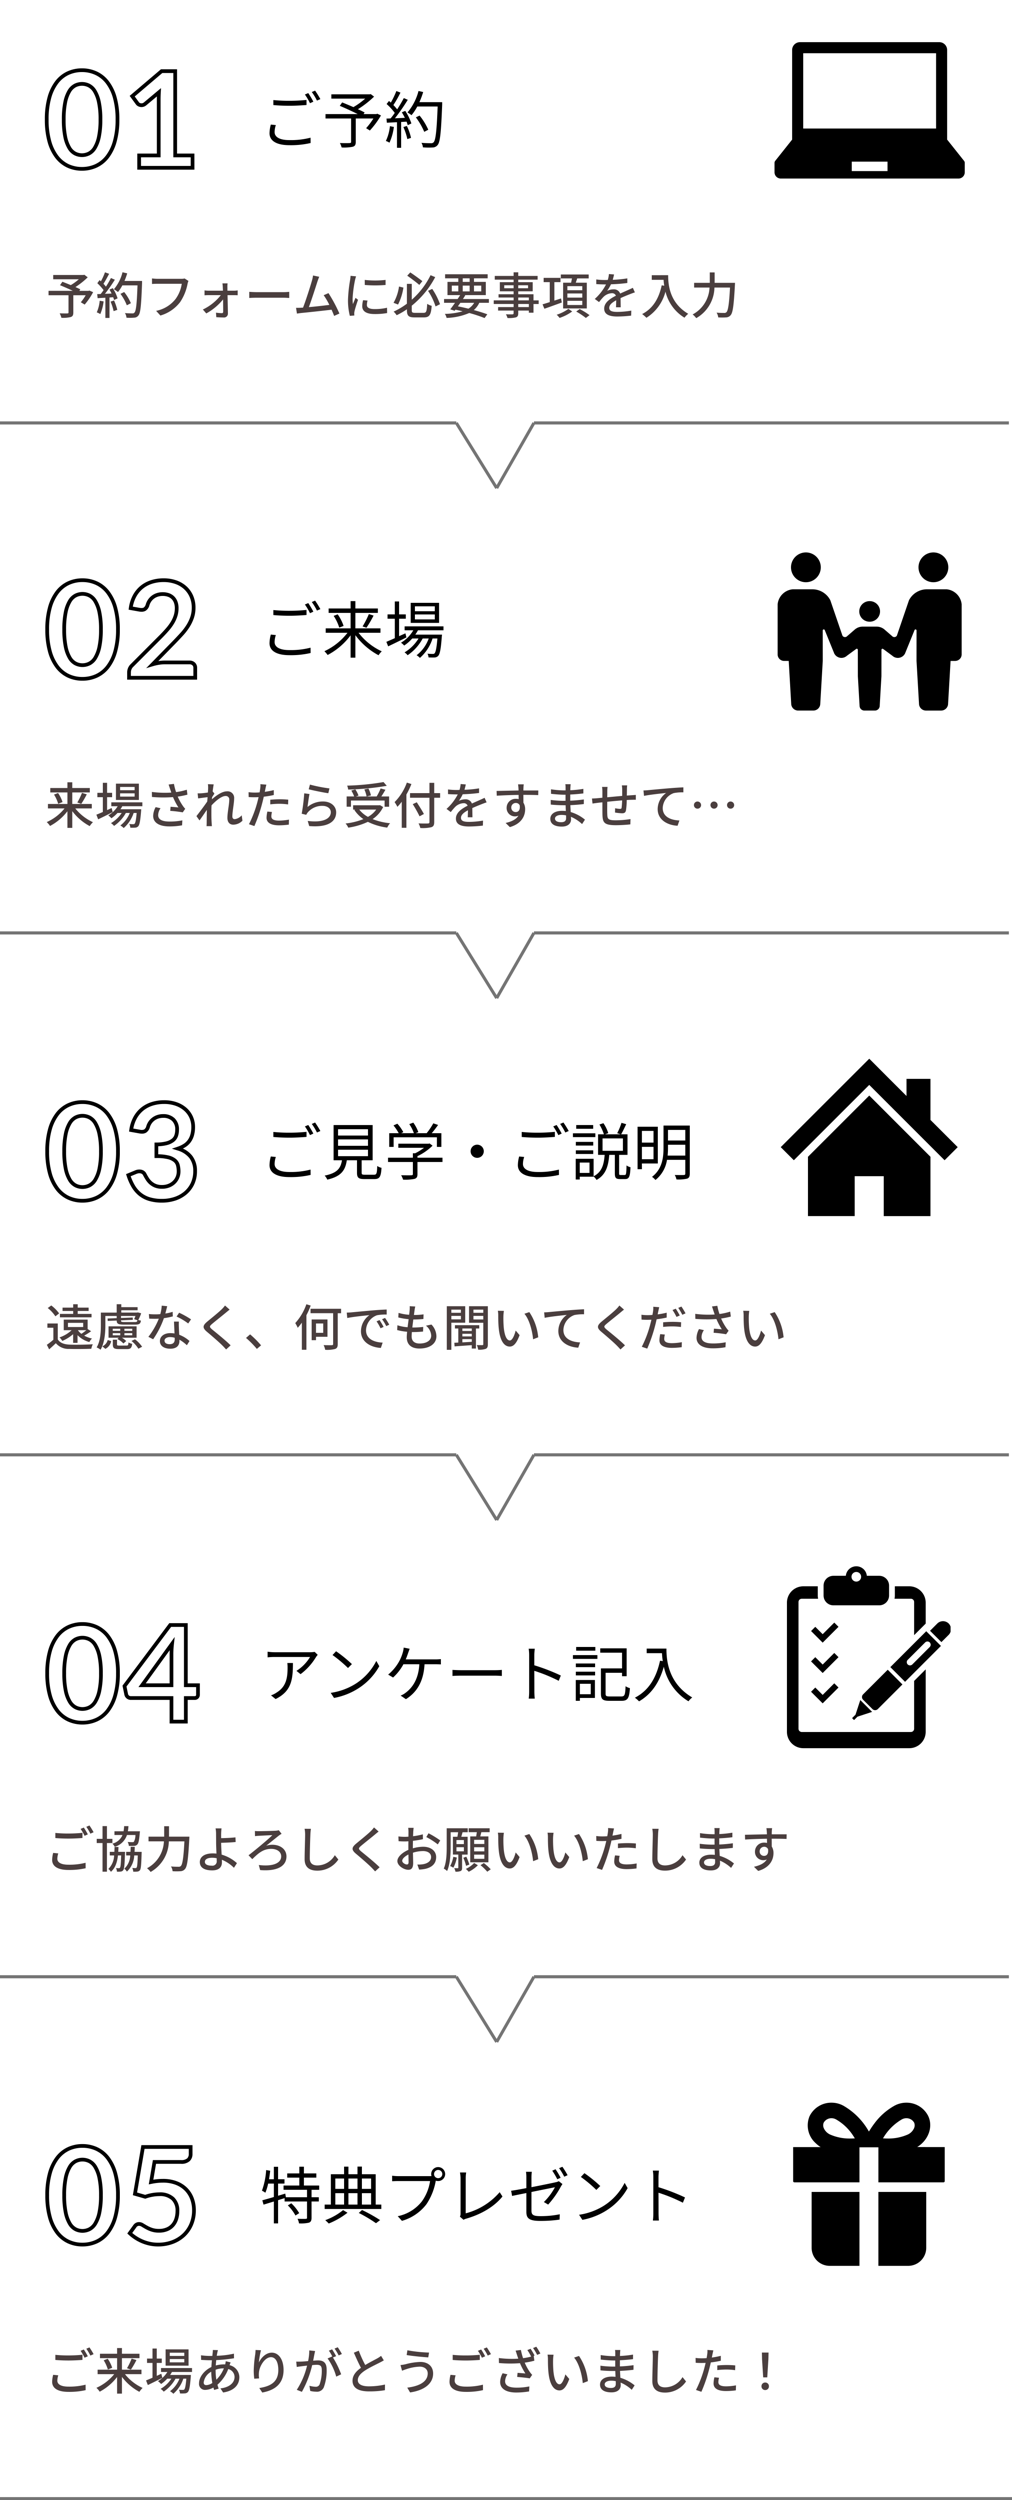
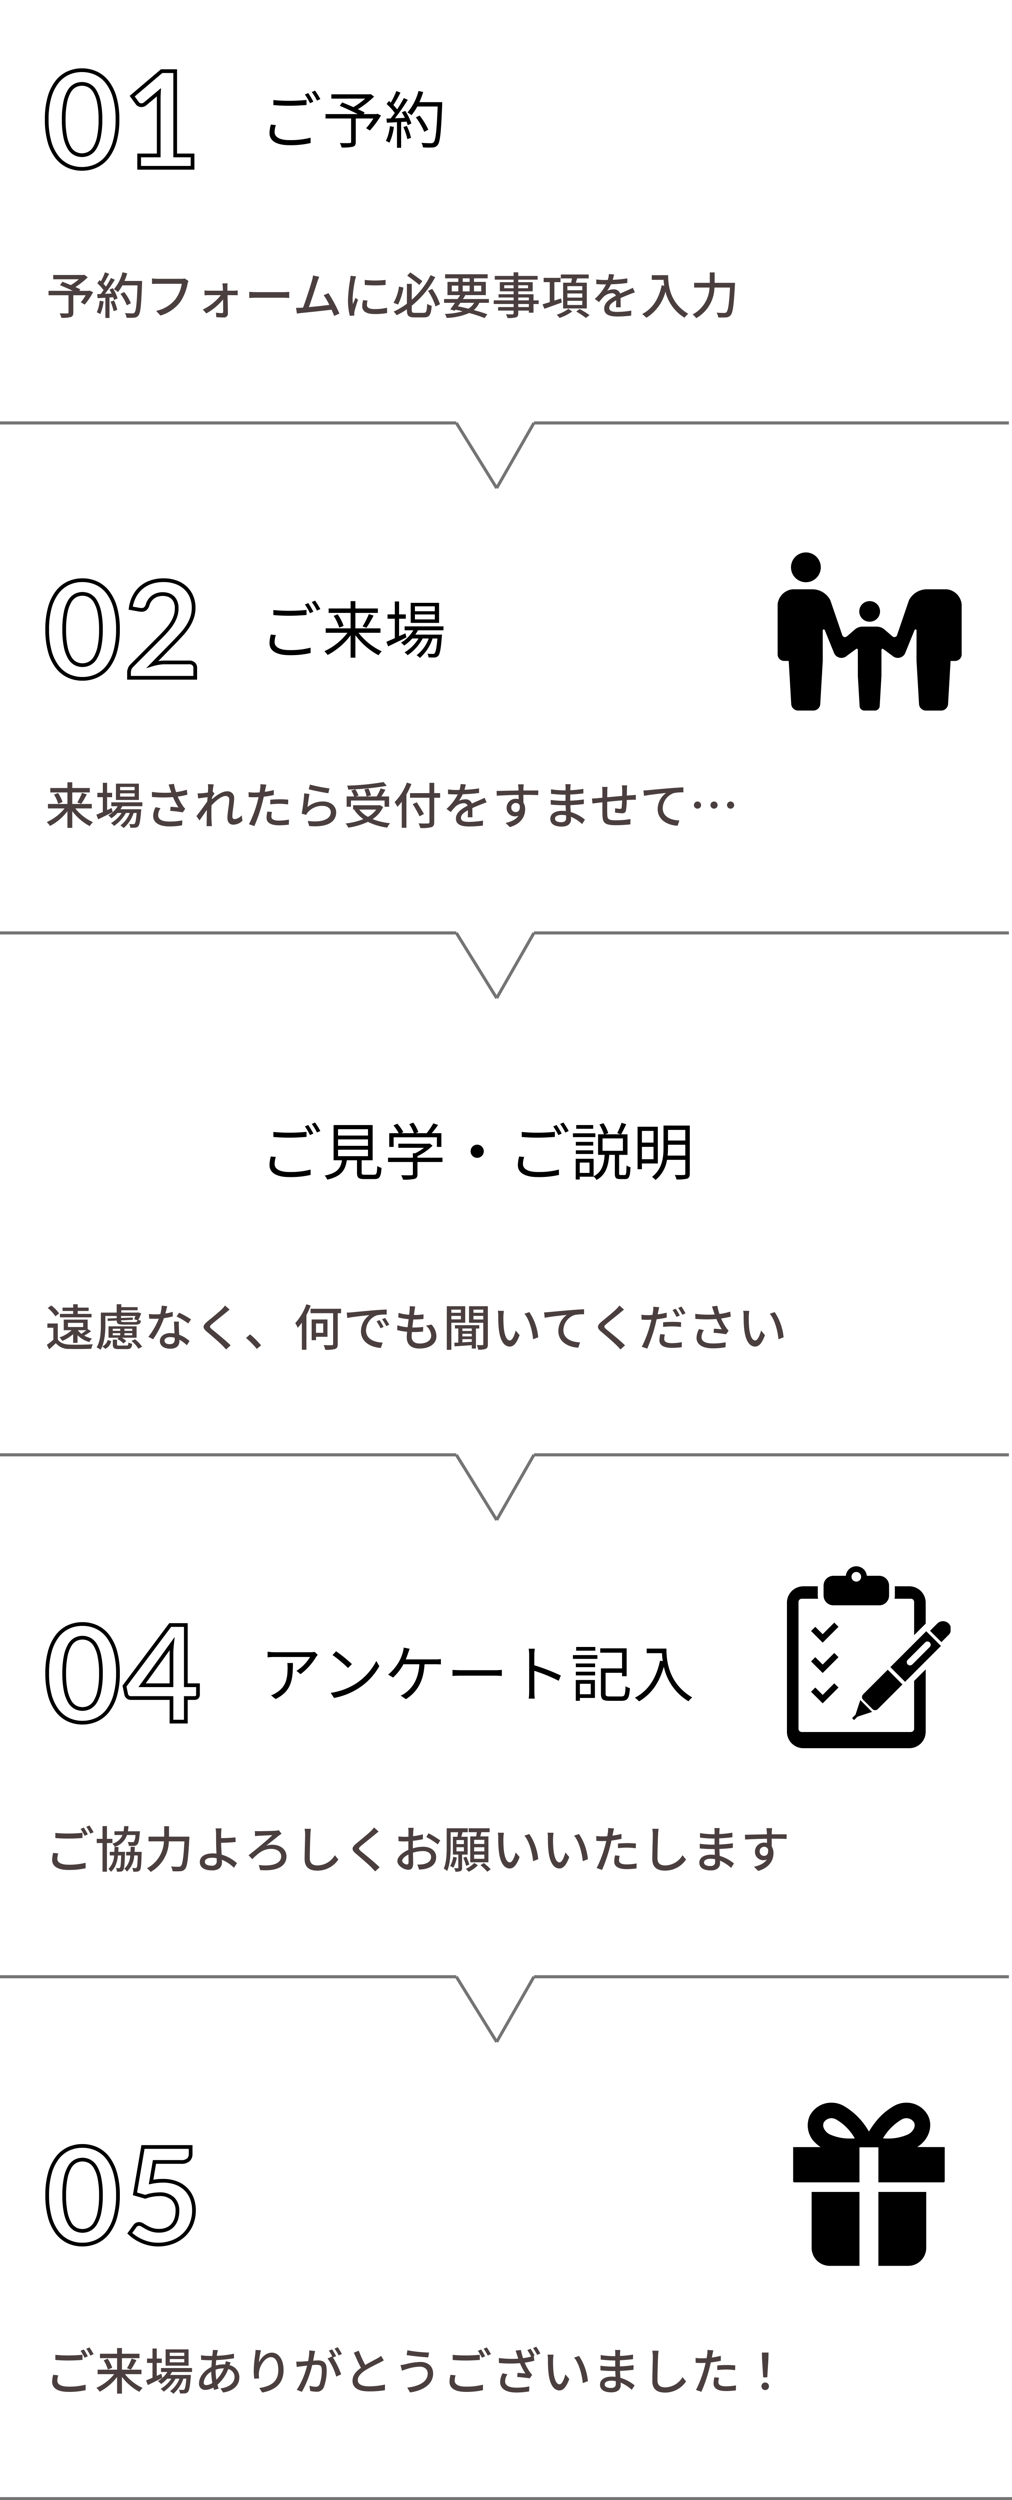
<svg xmlns="http://www.w3.org/2000/svg" width="326" height="805.285" viewBox="0 0 326 805.285">
  <defs>
    <clipPath id="a">
      <rect width="61.282" height="71.087" transform="translate(0 0)" />
    </clipPath>
    <clipPath id="b">
      <rect width="59.289" height="68.775" transform="translate(0 0)" />
    </clipPath>
    <clipPath id="c">
-       <rect width="57.008" height="66.13" transform="translate(0 0)" />
-     </clipPath>
+       </clipPath>
    <clipPath id="d">
      <rect width="52.715" height="61.501" transform="translate(0 0)" />
    </clipPath>
    <clipPath id="e">
      <rect width="48.824" height="56.872" />
    </clipPath>
  </defs>
  <g transform="translate(8541.5 -4247.543)">
    <path d="M4.34-13.82v1.62c1.58.14,3.28.22,5.3.22,1.84,0,4.02-.14,5.38-.24v-1.64a52.594,52.594,0,0,1-5.4.28A49.991,49.991,0,0,1,4.34-13.82Zm.8,8.06L3.52-5.92A11.289,11.289,0,0,0,3.1-3.14C3.1-.62,5.46.72,9.52.72a28.192,28.192,0,0,0,6.82-.7L16.32-1.7a25.181,25.181,0,0,1-6.84.78c-3.2,0-4.74-1.04-4.74-2.58A7.092,7.092,0,0,1,5.14-5.76Zm10.44-10.3-1.08.46a20.875,20.875,0,0,1,1.64,2.8l1.08-.5A31.355,31.355,0,0,0,15.58-16.06Zm2.2-.8-1.06.46a18.364,18.364,0,0,1,1.66,2.76l1.1-.48A29.148,29.148,0,0,0,17.78-16.86ZM37.82-9.42l-.3.12H33.4l.34-.52c-.56-.3-1.34-.68-2.16-1.04a32,32,0,0,0,5.2-4.06l-1.08-.82-.34.08H23.02v1.38h10.9a23.2,23.2,0,0,1-3.8,2.74c-1.22-.54-2.52-1.08-3.62-1.52l-.76,1.1c1.78.76,4.06,1.8,5.76,2.66H21.14v1.42h8.24V-.36c0,.3-.12.38-.48.4-.4.02-1.74.04-3.12-.02a8.553,8.553,0,0,1,.56,1.44,14.41,14.41,0,0,0,3.6-.24c.7-.22.94-.64.94-1.56V-7.88h5.68a21.836,21.836,0,0,1-2.34,3.12l1.2.76A27.815,27.815,0,0,0,39-8.86ZM41.88-5.4a14.374,14.374,0,0,1-1.3,4.76,5.2,5.2,0,0,1,1.16.56,17.6,17.6,0,0,0,1.42-5.08Zm4.34.28A19.919,19.919,0,0,1,47.5-1.24l1.18-.4a17.326,17.326,0,0,0-1.34-3.84Zm-.5-4.74a18.7,18.7,0,0,1,.98,1.78c-1.1.04-2.2.1-3.2.14a64.6,64.6,0,0,0,4.14-5.96l-1.28-.56c-.56,1.08-1.32,2.38-2.14,3.64A14.075,14.075,0,0,0,43-12.2a35.988,35.988,0,0,0,2.28-4.02l-1.32-.5A27.3,27.3,0,0,1,42.18-13c-.2-.18-.4-.36-.6-.52l-.76.98a18.169,18.169,0,0,1,2.62,2.86A19.639,19.639,0,0,1,42.1-7.9c-.46.02-.92.04-1.32.04l.12,1.34,3.26-.16V1.56H45.5V-6.76l1.74-.1a6.9,6.9,0,0,1,.38,1.14l1.18-.56a17.1,17.1,0,0,0-1.98-4.06Zm13-3.28H51.38A25.4,25.4,0,0,0,52.6-16.4l-1.5-.34a17.584,17.584,0,0,1-3.56,6.92,10.545,10.545,0,0,1,1.3.88,15.831,15.831,0,0,0,1.86-2.8h6.56c-.3,7.8-.64,10.84-1.3,11.52a.981.981,0,0,1-.86.3c-.5,0-1.72,0-3.06-.12a3.4,3.4,0,0,1,.48,1.46,23.4,23.4,0,0,0,3.08.04,2.057,2.057,0,0,0,1.66-.8c.82-.98,1.1-4.08,1.46-13.04ZM54.24-4.26a20.223,20.223,0,0,0-2.8-4.56l-1.2.58a21.415,21.415,0,0,1,2.7,4.66Z" transform="translate(-8457.779 4293.587)" />
    <path d="M-12.943.944A11.269,11.269,0,0,1-17.7-.068a10.335,10.335,0,0,1-3.823-3.089,15.108,15.108,0,0,1-2.49-5.159,26.488,26.488,0,0,1-.883-7.228,26.46,26.46,0,0,1,.883-7.239,15.115,15.115,0,0,1,2.49-5.148A10.334,10.334,0,0,1-17.7-31.021a11.269,11.269,0,0,1,4.755-1.012,11.415,11.415,0,0,1,4.775,1.011,10.375,10.375,0,0,1,3.856,3.088A15.134,15.134,0,0,1-1.8-22.786,26.158,26.158,0,0,1-.9-15.545,26.186,26.186,0,0,1-1.8-8.314,15.127,15.127,0,0,1-4.312-3.155,10.375,10.375,0,0,1-8.168-.067,11.415,11.415,0,0,1-12.943.944Zm0-31.777a10.078,10.078,0,0,0-4.253.9,9.147,9.147,0,0,0-3.379,2.737,13.932,13.932,0,0,0-2.283,4.742,25.278,25.278,0,0,0-.837,6.908,25.3,25.3,0,0,0,.837,6.9A13.926,13.926,0,0,0-20.575-3.9,9.147,9.147,0,0,0-17.2-1.158a10.078,10.078,0,0,0,4.253.9,10.223,10.223,0,0,0,4.277-.9A9.188,9.188,0,0,0-5.256-3.9a13.945,13.945,0,0,0,2.3-4.752,25,25,0,0,0,.847-6.9,24.976,24.976,0,0,0-.847-6.906,13.951,13.951,0,0,0-2.3-4.742A9.188,9.188,0,0,0-8.666-29.93,10.223,10.223,0,0,0-12.943-30.833ZM23.283.6H4.883V-4.578h6.3V-22.1q0-.436.011-.885L7.743-20.1a2.446,2.446,0,0,1-1.014.491,2.434,2.434,0,0,1-.941.011,2.327,2.327,0,0,1-.8-.306,1.856,1.856,0,0,1-.56-.519l-2-2.742,10.074-8.566h5.185V-4.578h5.59ZM6.083-.6h16V-3.378h-5.59V-30.532H12.949L4.059-22.973,5.423-21.1a.664.664,0,0,0,.206.179,1.134,1.134,0,0,0,.387.145,1.237,1.237,0,0,0,.478-.01,1.263,1.263,0,0,0,.5-.255l5.526-4.622-.078,1.383c-.042.745-.064,1.479-.064,2.181V-3.378h-6.3ZM-12.943-3.464a5.528,5.528,0,0,1-2.47-.589,5.387,5.387,0,0,1-2.124-2.059,11.9,11.9,0,0,1-1.378-3.715,27.562,27.562,0,0,1-.5-5.718,27.561,27.561,0,0,1,.5-5.718,11.9,11.9,0,0,1,1.378-3.715,5.387,5.387,0,0,1,2.124-2.059,5.528,5.528,0,0,1,2.47-.589,5.64,5.64,0,0,1,2.5.588A5.43,5.43,0,0,1-8.3-24.981a11.88,11.88,0,0,1,1.4,3.715,26.992,26.992,0,0,1,.509,5.721A26.992,26.992,0,0,1-6.9-9.824,11.88,11.88,0,0,1-8.3-6.108a5.43,5.43,0,0,1-2.146,2.057A5.64,5.64,0,0,1-12.943-3.464Zm0-22.962a4.338,4.338,0,0,0-1.938.464,4.222,4.222,0,0,0-1.638,1.618,10.743,10.743,0,0,0-1.224,3.337,26.4,26.4,0,0,0-.47,5.462,26.4,26.4,0,0,0,.47,5.462,10.743,10.743,0,0,0,1.224,3.337,4.222,4.222,0,0,0,1.638,1.618,4.338,4.338,0,0,0,1.938.464,4.45,4.45,0,0,0,1.972-.466,4.264,4.264,0,0,0,1.659-1.62,10.719,10.719,0,0,0,1.244-3.337,25.829,25.829,0,0,0,.48-5.459A25.829,25.829,0,0,0-8.068-21,10.72,10.72,0,0,0-9.312-24.34a4.264,4.264,0,0,0-1.659-1.62A4.45,4.45,0,0,0-12.943-26.426Z" transform="translate(-8502.154 4301.587)" />
    <g transform="translate(-8292 4247.543)" clip-path="url(#a)">
      <g transform="translate(0 13.579)">
-         <path d="M61.062,52.4l-5.457-6.861V16.686a2.528,2.528,0,0,0-2.528-2.528H8.2a2.528,2.528,0,0,0-2.527,2.528V45.542L.22,52.4a1.011,1.011,0,0,0-.22.63V56.07a2.016,2.016,0,0,0,2.017,2.017H59.265a2.016,2.016,0,0,0,2.017-2.017V53.034A1.008,1.008,0,0,0,61.062,52.4ZM9.243,17.725h42.8v24.25H9.243ZM36.4,55.689H24.881V52.639H36.4Z" transform="translate(0 -14.158)" />
-       </g>
+         </g>
    </g>
    <path d="M-97.712-7.552l-.272.1h-2.944l.3-.5c-.416-.208-.96-.448-1.568-.72a25.056,25.056,0,0,0,3.952-3.136l-1.088-.832-.32.08h-9.712v1.376h8.256A16.784,16.784,0,0,1-103.7-9.3c-.944-.4-1.9-.768-2.7-1.088l-.768,1.12c1.248.5,2.832,1.2,4.128,1.808h-7.824v1.424h6.432V-.5c0,.24-.08.3-.384.32-.3,0-1.424.016-2.464-.032a7.241,7.241,0,0,1,.56,1.44,10.361,10.361,0,0,0,2.992-.24c.64-.208.848-.624.848-1.456V-6.032H-98.9a15.782,15.782,0,0,1-1.568,2.256l1.248.752a22.124,22.124,0,0,0,2.72-4Zm3.328,3.28a12.092,12.092,0,0,1-.944,3.744,6.253,6.253,0,0,1,1.136.56,14.814,14.814,0,0,0,1.072-4.08Zm3.5.288A17.278,17.278,0,0,1-89.9-.912l1.184-.416a17.449,17.449,0,0,0-1.04-3.024Zm-.352-3.872a13.763,13.763,0,0,1,.672,1.28l-2.128.08A50.221,50.221,0,0,0-89.5-11.04l-1.264-.544A29.817,29.817,0,0,1-92.384-8.8a9.321,9.321,0,0,0-.784-.928c.576-.864,1.248-2.128,1.824-3.216l-1.344-.48A18.451,18.451,0,0,1-94-10.528l-.432-.384-.72.992a17.219,17.219,0,0,1,2.016,2.24c-.32.448-.624.864-.928,1.248l-1.12.032.128,1.312c.736-.048,1.584-.1,2.5-.144V1.28h1.328V-5.312l1.184-.08a8.06,8.06,0,0,1,.288.9l1.136-.544A13.521,13.521,0,0,0-90.16-8.32Zm10.5-2.784H-86.4a21.184,21.184,0,0,0,.88-2.448l-1.52-.352a13.388,13.388,0,0,1-2.768,5.472,11.123,11.123,0,0,1,1.312.9,12.437,12.437,0,0,0,1.408-2.144h4.88c-.208,5.872-.464,8.24-.976,8.752a.767.767,0,0,1-.688.272c-.384,0-1.344-.016-2.384-.1a3.351,3.351,0,0,1,.5,1.488A15.294,15.294,0,0,0-83.3,1.184,1.709,1.709,0,0,0-81.888.448c.672-.816.88-3.312,1.152-10.368Zm-3.6,7.168a15.1,15.1,0,0,0-2.16-3.6l-1.2.592A15.72,15.72,0,0,1-85.648-2.8Zm18.544-7.168-1.232-.8a4.077,4.077,0,0,1-1.024.112h-7.76a14.349,14.349,0,0,1-1.728-.128v1.792c.4-.032,1.04-.064,1.728-.064h7.856a11.048,11.048,0,0,1-2,4.912,10.555,10.555,0,0,1-6.256,3.808L-74.832.5A12.33,12.33,0,0,0-68.464-3.84,15.862,15.862,0,0,0-66.08-9.712,4.862,4.862,0,0,1-65.792-10.64Zm12.608.784h-1.664a10.894,10.894,0,0,1,.112,1.184c.016.32.032.7.048,1.168h-4.624a8.515,8.515,0,0,1-1.3-.1v1.584c.416-.032.9-.048,1.328-.048h3.92A16.152,16.152,0,0,1-61.152-1.44l1.1,1.264A18.259,18.259,0,0,0-54.64-4.688c.016,1.5.032,3.008.032,3.92,0,.32-.128.5-.416.5a15.213,15.213,0,0,1-1.9-.16l.1,1.456c.672.048,1.68.1,2.384.1a1.23,1.23,0,0,0,1.36-1.232C-53.1-1.68-53.152-4.1-53.2-6.064h2.144c.336,0,.8.016,1.12.032V-7.6a7.811,7.811,0,0,1-1.168.1h-2.128c0-.464-.016-.864-.016-1.168A7.15,7.15,0,0,1-53.184-9.856Zm6.976,2.72v1.984c.544-.048,1.5-.08,2.384-.08h8.7c.7,0,1.44.064,1.792.08V-7.136c-.4.032-1.024.1-1.792.1h-8.7C-44.688-7.04-45.68-7.1-46.208-7.136Zm22.544-4.848-2-.416a10.1,10.1,0,0,1-.352,1.664c-.448,1.616-1.968,6.4-2.864,8.688-.24.016-.464.016-.656.032-.48.032-1.1.032-1.6.032l.288,1.856c.48-.064,1.008-.144,1.408-.192,2.08-.192,7.2-.752,9.744-1.056.336.736.624,1.44.832,2l1.7-.768a46.893,46.893,0,0,0-3.52-6.576l-1.552.672a21.539,21.539,0,0,1,1.824,3.12c-1.712.224-4.416.528-6.592.72.8-2.112,2.256-6.64,2.736-8.16C-24.032-11.072-23.84-11.552-23.664-11.984Zm14.656,1.008.016,1.632a40.778,40.778,0,0,0,6.7,0v-1.632A29.485,29.485,0,0,1-9.008-10.976ZM-8.1-4.32l-1.44-.128A8.1,8.1,0,0,0-9.808-2.48c0,1.552,1.248,2.5,3.968,2.5A21.952,21.952,0,0,0-1.792-.3l-.032-1.712a17.182,17.182,0,0,1-3.984.432c-1.936,0-2.5-.592-2.5-1.312A5.559,5.559,0,0,1-8.1-4.32Zm-3.7-7.808-1.776-.16a11.63,11.63,0,0,1-.144,1.328A46.172,46.172,0,0,0-14.4-4.576,20.332,20.332,0,0,0-13.808.592l1.456-.1C-12.368.3-12.384.064-12.384-.1a3.128,3.128,0,0,1,.08-.736c.16-.8.72-2.512,1.136-3.728l-.8-.64c-.256.592-.576,1.376-.848,2.032a15.788,15.788,0,0,1-.1-1.712,38.371,38.371,0,0,1,.784-6.032A11.475,11.475,0,0,1-11.792-12.128Zm21.36,1.552c-.912-.72-2.592-1.952-3.9-2.816l-.976,1.056c1.28.9,2.976,2.176,3.888,2.976ZM2.032-8.848A14.63,14.63,0,0,1,.272-3.6l1.456.56A18.044,18.044,0,0,0,3.456-8.5ZM7.184-.368c-.88,0-1.04-.144-1.04-.912V-2.672a29.352,29.352,0,0,0,7.552-9.2l-1.5-.624a25.586,25.586,0,0,1-6.048,7.9V-9.7H4.576v6.384A22.827,22.827,0,0,1,.3-.768,6.754,6.754,0,0,1,1.28.4a23.966,23.966,0,0,0,3.3-1.92V-1.3c0,1.888.544,2.4,2.448,2.4h3.04c1.824,0,2.272-.88,2.5-3.728a4.928,4.928,0,0,1-1.456-.64c-.128,2.4-.272,2.9-1.152,2.9Zm4.208-7.088a20.445,20.445,0,0,1,2.416,5.024l1.44-.72A21.762,21.762,0,0,0,12.736-8.08ZM26.24-3.6A5.466,5.466,0,0,1,24.4-1.712c-1.1-.272-2.256-.528-3.392-.752.256-.368.528-.752.8-1.136Zm-7.2-5.536h2.1V-7.28h-2.1Zm3.52-2.352h2.224v1.152H22.56Zm5.968,2.352V-7.28H26.192V-9.136ZM22.56-7.28V-9.136h2.224V-7.28ZM30.992-3.6V-4.816H22.624q.408-.624.768-1.2l-.24-.064H30v-4.256H26.192v-1.152h4.4V-12.8H16.88v1.312h4.256v1.152H17.648V-6.08h4.08c-.24.4-.528.832-.816,1.264H16.544V-3.6H20.08c-.544.784-1.088,1.52-1.536,2.1l1.424.464.256-.352c.784.176,1.552.336,2.3.528A22.946,22.946,0,0,1,16.8-.032a3.793,3.793,0,0,1,.56,1.3,20.039,20.039,0,0,0,7.3-1.584A44.732,44.732,0,0,1,29.6,1.312L30.48.1c-1.152-.432-2.672-.912-4.352-1.36A6.863,6.863,0,0,0,27.9-3.6ZM43.856-2.224H40.448v-.992h3.408ZM40.448-5.3h3.408v.912H40.448ZM35.936-8.288v-.96h3.008v.96Zm7.664-.96v.96H40.448v-.96Zm3.424,4.864H45.36V-6.352H40.448V-7.3H45.1V-10.24H40.448v-.816h6.24v-1.2h-6.24v-1.168h-1.5v1.168H32.88v1.2h6.064v.816H34.512V-7.3h4.432v.944H34.1V-5.3h4.848v.912h-6.4v1.168h6.4v.992H33.952V-1.1h4.992v.848c0,.272-.1.352-.384.368C38.3.128,37.344.128,36.464.1a4.6,4.6,0,0,1,.512,1.2,9.423,9.423,0,0,0,2.72-.208c.544-.208.752-.544.752-1.36V-1.1h3.408v.688h1.5v-2.8h1.664ZM61.072-7.648h-4.8V-8.96h4.8Zm0,2.368h-4.8V-6.608h4.8Zm0,2.384h-4.8V-4.24h4.8ZM54.9-10.08v8.3h7.632v-8.3H58.976c.144-.432.32-.912.464-1.376h3.7V-12.72H54.16v1.264h3.584c-.08.448-.176.928-.272,1.376Zm-.672,5.072-2.144.7v-5.952h1.968v-1.376H48.624v1.376h1.968v6.432c-.88.288-1.68.528-2.32.72l.592,1.424c1.584-.544,3.648-1.3,5.616-2.016Zm2.368,3.36A13.3,13.3,0,0,1,52.832.24a7.9,7.9,0,0,1,.928,1.024,14.523,14.523,0,0,0,4.064-2.08Zm2.528.864a23.176,23.176,0,0,1,3.1,2.064l1.184-.9a21.792,21.792,0,0,0-3.184-1.968ZM71.312-12.736l-1.664-.128a7.968,7.968,0,0,1-.368,1.9c-.32.016-.64.016-.944.016a20.681,20.681,0,0,1-2.752-.176v1.5c.9.064,2,.1,2.672.1h.464A16.076,16.076,0,0,1,65.1-4.848L66.48-3.824a17.4,17.4,0,0,1,1.456-1.712,4.078,4.078,0,0,1,2.656-1.152,1.288,1.288,0,0,1,1.312.8c-1.856.944-3.776,2.192-3.776,4.16,0,1.984,1.856,2.544,4.24,2.544A40.744,40.744,0,0,0,76.816.528l.048-1.616a27.245,27.245,0,0,1-4.448.416C70.8-.672,69.76-.9,69.76-1.984c0-.944.864-1.68,2.24-2.432-.016.784-.032,1.7-.064,2.256h1.52c-.016-.768-.032-2.048-.048-2.96,1.12-.512,2.16-.928,2.976-1.248.48-.192,1.168-.448,1.632-.592L77.36-8.432c-.512.256-.976.464-1.52.7-.752.352-1.568.688-2.56,1.152a2.106,2.106,0,0,0-2.144-1.36,4.7,4.7,0,0,0-2.048.48A12.839,12.839,0,0,0,70.32-9.568a49.436,49.436,0,0,0,5.264-.416v-1.488a36.887,36.887,0,0,1-4.7.464C71.088-11.7,71.216-12.288,71.312-12.736Zm12.144.24v1.5h3.808a17.681,17.681,0,0,0,.208,1.9l-.816-.144c-.928,4.336-2.864,7.488-6.3,9.264a11.381,11.381,0,0,1,1.376,1.2A14.111,14.111,0,0,0,87.872-7.2,13.575,13.575,0,0,0,94,1.2,7.518,7.518,0,0,1,95.2-.064C89.1-3.664,88.736-9.6,88.736-12.5Zm20.256,2.464v-3.36h-1.568v3.36H97.1v1.52h4.96A10.27,10.27,0,0,1,96.624.144a6.29,6.29,0,0,1,1.152,1.2,11.581,11.581,0,0,0,5.872-9.856h5.008c-.272,5.232-.608,7.424-1.152,7.936a.9.9,0,0,1-.736.24c-.4,0-1.376,0-2.432-.1a3.749,3.749,0,0,1,.528,1.536,19.057,19.057,0,0,0,2.544,0A1.946,1.946,0,0,0,108.88.368c.7-.816,1.008-3.184,1.36-9.664.016-.208.032-.736.032-.736Z" transform="translate(-8415 4348.674)" fill="#4a3e3e" />
    <path d="M.414,178.5v0Zm21-13-21,13Zm-21-12,21,12Zm0-153v0Z" transform="translate(-8216 4383.348) rotate(90)" fill="rgba(0,0,0,0)" />
    <path d="M.914,325.5h-1v-147h.5l-.263-.425,20.285-12.557L.166,153.934l.248-.434h-.5V.5h1v152.71l20.748,11.857-.248.434.263.425L.914,178.778Z" transform="translate(-8216 4383.348) rotate(90)" fill="#747474" />
-     <path d="M.414,178.5v0Zm21-13-21,13Zm-21-12,21,12Zm0-153v0Z" transform="translate(-8216 4547.609) rotate(90)" fill="rgba(0,0,0,0)" />
+     <path d="M.414,178.5v0Zm21-13-21,13Zm-21-12,21,12Zv0Z" transform="translate(-8216 4547.609) rotate(90)" fill="rgba(0,0,0,0)" />
    <path d="M.914,325.5h-1v-147h.5l-.263-.425,20.285-12.557L.166,153.934l.248-.434h-.5V.5h1v152.71l20.748,11.857-.248.434.263.425L.914,178.778Z" transform="translate(-8216 4547.609) rotate(90)" fill="#747474" />
    <path d="M.414,178.5v0Zm21-13-21,13Zm-21-12,21,12Zm0-153v0Z" transform="translate(-8216 4715.711) rotate(90)" fill="rgba(0,0,0,0)" />
    <path d="M.914,325.5h-1v-147h.5l-.263-.425,20.285-12.557L.166,153.934l.248-.434h-.5V.5h1v152.71l20.748,11.857-.248.434.263.425L.914,178.778Z" transform="translate(-8216 4715.711) rotate(90)" fill="#747474" />
    <path d="M.414,178.5v0Zm21-13-21,13Zm-21-12,21,12Zm0-153v0Z" transform="translate(-8216 4883.813) rotate(90)" fill="rgba(0,0,0,0)" />
    <path d="M.914,325.5h-1v-147h.5l-.263-.425,20.285-12.557L.166,153.934l.248-.434h-.5V.5h1v152.71l20.748,11.857-.248.434.263.425L.914,178.778Z" transform="translate(-8216 4883.813) rotate(90)" fill="#747474" />
    <path d="M-12.943.944A11.269,11.269,0,0,1-17.7-.068a10.335,10.335,0,0,1-3.823-3.089,15.108,15.108,0,0,1-2.49-5.159,26.488,26.488,0,0,1-.883-7.228,26.46,26.46,0,0,1,.883-7.239,15.115,15.115,0,0,1,2.49-5.148A10.334,10.334,0,0,1-17.7-31.021a11.269,11.269,0,0,1,4.755-1.012,11.415,11.415,0,0,1,4.775,1.011,10.375,10.375,0,0,1,3.856,3.088A15.134,15.134,0,0,1-1.8-22.786,26.158,26.158,0,0,1-.9-15.545,26.186,26.186,0,0,1-1.8-8.314,15.127,15.127,0,0,1-4.312-3.155,10.375,10.375,0,0,1-8.168-.067,11.415,11.415,0,0,1-12.943.944Zm0-31.777a10.078,10.078,0,0,0-4.253.9,9.147,9.147,0,0,0-3.379,2.737,13.932,13.932,0,0,0-2.283,4.742,25.278,25.278,0,0,0-.837,6.908,25.3,25.3,0,0,0,.837,6.9A13.926,13.926,0,0,0-20.575-3.9,9.147,9.147,0,0,0-17.2-1.158a10.078,10.078,0,0,0,4.253.9,10.223,10.223,0,0,0,4.277-.9A9.188,9.188,0,0,0-5.256-3.9a13.944,13.944,0,0,0,2.3-4.752,25,25,0,0,0,.847-6.9,24.976,24.976,0,0,0-.847-6.906,13.952,13.952,0,0,0-2.3-4.742A9.188,9.188,0,0,0-8.666-29.93,10.223,10.223,0,0,0-12.943-30.833ZM23.992.6H1.464V-1.763a3.773,3.773,0,0,1,.265-1.343A3.5,3.5,0,0,1,2.59-4.385l9.434-9.455c.772-.786,1.475-1.549,2.086-2.266a14.321,14.321,0,0,0,1.5-2.083,9.662,9.662,0,0,0,.9-2.054,7.49,7.49,0,0,0,.308-2.16,4.957,4.957,0,0,0-.283-1.754,3.346,3.346,0,0,0-.773-1.215,3.2,3.2,0,0,0-1.2-.733,5.027,5.027,0,0,0-1.661-.256,4.938,4.938,0,0,0-1.563.238,4.2,4.2,0,0,0-1.252.657,4.194,4.194,0,0,0-.922.988A4.331,4.331,0,0,0,8.6-23.231l-.015.047a2.885,2.885,0,0,1-1.217,1.628A2.592,2.592,0,0,1,6.1-21.27a5.166,5.166,0,0,1-.793-.067l-.012,0-3.367-.6.083-.575a12.179,12.179,0,0,1,1.315-4.126A10.048,10.048,0,0,1,5.781-29.63,10.215,10.215,0,0,1,9.16-31.435a13.347,13.347,0,0,1,4.041-.6,12.328,12.328,0,0,1,4.135.669,9.485,9.485,0,0,1,3.257,1.918,8.759,8.759,0,0,1,2.123,3,9.666,9.666,0,0,1,.759,3.872,10.324,10.324,0,0,1-.538,3.378,13.892,13.892,0,0,1-1.416,2.921,19.508,19.508,0,0,1-2.052,2.662c-.76.832-1.567,1.689-2.4,2.549L11.5-5.368l.051-.008a12.621,12.621,0,0,1,2-.169h7.976a2.478,2.478,0,0,1,1.78.65,2.274,2.274,0,0,1,.69,1.713ZM2.664-.6H22.792V-3.182a1.092,1.092,0,0,0-.32-.846,1.309,1.309,0,0,0-.95-.317H13.545a11.421,11.421,0,0,0-1.807.154A15.389,15.389,0,0,0,9.8-3.746l-2.222.662L16.212-11.9c.821-.849,1.62-1.7,2.372-2.522a18.306,18.306,0,0,0,1.926-2.5A12.691,12.691,0,0,0,21.8-19.589a9.129,9.129,0,0,0,.472-2.986,8.476,8.476,0,0,0-.66-3.395,7.567,7.567,0,0,0-1.833-2.591,8.294,8.294,0,0,0-2.849-1.673,11.136,11.136,0,0,0-3.734-.6,12.15,12.15,0,0,0-3.678.542A9.02,9.02,0,0,0,6.539-28.7,8.855,8.855,0,0,0,4.375-26.06,10.605,10.605,0,0,0,3.29-22.912l2.2.39a3.96,3.96,0,0,0,.6.052,1.435,1.435,0,0,0,.685-.135,1.822,1.822,0,0,0,.666-.973,5.524,5.524,0,0,1,.717-1.566,5.392,5.392,0,0,1,1.185-1.27,5.393,5.393,0,0,1,1.608-.848,6.133,6.133,0,0,1,1.942-.3,6.218,6.218,0,0,1,2.058.324A4.393,4.393,0,0,1,16.6-26.228a4.536,4.536,0,0,1,1.054,1.645,6.142,6.142,0,0,1,.362,2.18,8.688,8.688,0,0,1-.359,2.506,10.862,10.862,0,0,1-1.012,2.31,15.52,15.52,0,0,1-1.621,2.26c-.63.738-1.352,1.523-2.146,2.332L3.425-3.522a2.281,2.281,0,0,0-.574.845,2.584,2.584,0,0,0-.186.915ZM-12.943-3.464a5.528,5.528,0,0,1-2.47-.589,5.387,5.387,0,0,1-2.124-2.059,11.9,11.9,0,0,1-1.378-3.715,27.562,27.562,0,0,1-.5-5.718,27.561,27.561,0,0,1,.5-5.718,11.9,11.9,0,0,1,1.378-3.715,5.387,5.387,0,0,1,2.124-2.059,5.528,5.528,0,0,1,2.47-.589,5.64,5.64,0,0,1,2.5.588A5.43,5.43,0,0,1-8.3-24.981a11.88,11.88,0,0,1,1.4,3.715,26.992,26.992,0,0,1,.509,5.721A26.992,26.992,0,0,1-6.9-9.824,11.88,11.88,0,0,1-8.3-6.108a5.43,5.43,0,0,1-2.146,2.057A5.64,5.64,0,0,1-12.943-3.464Zm0-22.962a4.338,4.338,0,0,0-1.938.464,4.222,4.222,0,0,0-1.638,1.618,10.743,10.743,0,0,0-1.224,3.337,26.4,26.4,0,0,0-.47,5.462,26.4,26.4,0,0,0,.47,5.462,10.743,10.743,0,0,0,1.224,3.337,4.222,4.222,0,0,0,1.638,1.618,4.338,4.338,0,0,0,1.938.464,4.45,4.45,0,0,0,1.972-.466,4.264,4.264,0,0,0,1.659-1.62,10.719,10.719,0,0,0,1.244-3.337,25.829,25.829,0,0,0,.48-5.459A25.829,25.829,0,0,0-8.068-21,10.72,10.72,0,0,0-9.312-24.34a4.264,4.264,0,0,0-1.659-1.62A4.45,4.45,0,0,0-12.943-26.426Z" transform="translate(-8502 4465.849)" />
-     <path d="M12.707.944A14.56,14.56,0,0,1,8.445.38,9.506,9.506,0,0,1,5.21-1.32a10.25,10.25,0,0,1-2.33-2.739,18.09,18.09,0,0,1-1.6-3.647l-.17-.527L3.964-9.413a3.421,3.421,0,0,1,2.092-.235A2.29,2.29,0,0,1,7.625-8.473l0,.007c.249.484.526.967.823,1.437a5.446,5.446,0,0,0,1,1.172,4.7,4.7,0,0,0,1.345.819,4.924,4.924,0,0,0,1.848.31,5.313,5.313,0,0,0,2.125-.391,4.566,4.566,0,0,0,1.494-1.015,4.142,4.142,0,0,0,.884-1.38,4.3,4.3,0,0,0,.294-1.538,7.55,7.55,0,0,0-.217-1.881,2.4,2.4,0,0,0-.8-1.254,4.824,4.824,0,0,0-1.921-.885,15.091,15.091,0,0,0-3.623-.346h-.6V-18.4l.593-.007a12.918,12.918,0,0,0,3.1-.345,4.971,4.971,0,0,0,1.832-.845,2.63,2.63,0,0,0,.874-1.2,5.124,5.124,0,0,0,.267-1.694,3.732,3.732,0,0,0-1.034-2.893,4,4,0,0,0-2.859-.979,4.839,4.839,0,0,0-1.549.237,4.375,4.375,0,0,0-1.258.661,4.1,4.1,0,0,0-.929.985,4.331,4.331,0,0,0-.566,1.247l-.015.047A2.9,2.9,0,0,1,7.5-21.554a2.62,2.62,0,0,1-1.264.284,5.005,5.005,0,0,1-.784-.067l-.01,0-3.367-.6.083-.575a12.179,12.179,0,0,1,1.315-4.126A10.048,10.048,0,0,1,5.931-29.63a10.215,10.215,0,0,1,3.379-1.805,13.347,13.347,0,0,1,4.041-.6,12.223,12.223,0,0,1,4.081.647,9.494,9.494,0,0,1,3.154,1.815,8.07,8.07,0,0,1,2.031,2.751,8.264,8.264,0,0,1,.708,3.406,9.887,9.887,0,0,1-.358,2.782,6.836,6.836,0,0,1-1.051,2.155,6.274,6.274,0,0,1-1.71,1.569q-.374.235-.786.441a7.921,7.921,0,0,1,3.03,2.342,7.885,7.885,0,0,1,1.5,4.9,9.985,9.985,0,0,1-.919,4.367,9.46,9.46,0,0,1-2.479,3.2A10.763,10.763,0,0,1,16.966.291,13.8,13.8,0,0,1,12.707.944ZM2.6-7.55A16.3,16.3,0,0,0,3.913-4.67,9.055,9.055,0,0,0,5.97-2.249,8.314,8.314,0,0,0,8.8-.767a13.376,13.376,0,0,0,3.908.511A12.6,12.6,0,0,0,16.6-.85a9.569,9.569,0,0,0,3.188-1.729,8.268,8.268,0,0,0,2.165-2.8,8.8,8.8,0,0,0,.8-3.846A6.719,6.719,0,0,0,21.5-13.4a7.577,7.577,0,0,0-3.874-2.479l-1.764-.556,1.755-.585a9.08,9.08,0,0,0,1.956-.906,5.079,5.079,0,0,0,1.386-1.269,5.643,5.643,0,0,0,.863-1.779,8.7,8.7,0,0,0,.309-2.442,7.072,7.072,0,0,0-.6-2.915,6.878,6.878,0,0,0-1.732-2.344,8.3,8.3,0,0,0-2.759-1.582,11.032,11.032,0,0,0-3.681-.578,12.15,12.15,0,0,0-3.678.542A9.02,9.02,0,0,0,6.689-28.7,8.855,8.855,0,0,0,4.525-26.06a10.605,10.605,0,0,0-1.084,3.148l2.206.39a2.13,2.13,0,0,0,1.279-.086,1.8,1.8,0,0,0,.673-.971,5.525,5.525,0,0,1,.717-1.566,5.294,5.294,0,0,1,1.2-1.273,5.573,5.573,0,0,1,1.6-.844,6.034,6.034,0,0,1,1.934-.3,5.206,5.206,0,0,1,3.677,1.3,4.918,4.918,0,0,1,1.417,3.772,6.317,6.317,0,0,1-.335,2.09,3.847,3.847,0,0,1-1.255,1.742,6.139,6.139,0,0,1-2.274,1.069,12.988,12.988,0,0,1-2.8.371v2.6a14.892,14.892,0,0,1,3.324.379A5.976,5.976,0,0,1,17.2-13.1a3.614,3.614,0,0,1,1.179,1.864,8.744,8.744,0,0,1,.256,2.182,5.489,5.489,0,0,1-.373,1.967A5.335,5.335,0,0,1,17.129-5.3a5.756,5.756,0,0,1-1.882,1.286,6.5,6.5,0,0,1-2.6.491,6.1,6.1,0,0,1-2.3-.4,5.892,5.892,0,0,1-1.687-1.03,6.645,6.645,0,0,1-1.217-1.43c-.315-.5-.609-1.012-.874-1.526a1.081,1.081,0,0,0-.773-.564,1.8,1.8,0,0,0-.4-.044,2.531,2.531,0,0,0-.97.216ZM-12.943.944A11.269,11.269,0,0,1-17.7-.068a10.335,10.335,0,0,1-3.823-3.089,15.108,15.108,0,0,1-2.49-5.159,26.488,26.488,0,0,1-.883-7.228,26.46,26.46,0,0,1,.883-7.239,15.115,15.115,0,0,1,2.49-5.148A10.334,10.334,0,0,1-17.7-31.021a11.269,11.269,0,0,1,4.755-1.012,11.415,11.415,0,0,1,4.775,1.011,10.375,10.375,0,0,1,3.856,3.088A15.134,15.134,0,0,1-1.8-22.786,26.158,26.158,0,0,1-.9-15.545,26.186,26.186,0,0,1-1.8-8.314,15.127,15.127,0,0,1-4.312-3.155,10.375,10.375,0,0,1-8.168-.067,11.415,11.415,0,0,1-12.943.944Zm0-31.777a10.078,10.078,0,0,0-4.253.9,9.147,9.147,0,0,0-3.379,2.737,13.932,13.932,0,0,0-2.283,4.742,25.278,25.278,0,0,0-.837,6.908,25.3,25.3,0,0,0,.837,6.9A13.926,13.926,0,0,0-20.575-3.9,9.147,9.147,0,0,0-17.2-1.158a10.078,10.078,0,0,0,4.253.9,10.223,10.223,0,0,0,4.277-.9A9.188,9.188,0,0,0-5.256-3.9a13.945,13.945,0,0,0,2.3-4.752,25,25,0,0,0,.847-6.9,24.976,24.976,0,0,0-.847-6.906,13.951,13.951,0,0,0-2.3-4.742A9.188,9.188,0,0,0-8.666-29.93,10.223,10.223,0,0,0-12.943-30.833Zm0,27.369a5.528,5.528,0,0,1-2.47-.589,5.387,5.387,0,0,1-2.124-2.059,11.9,11.9,0,0,1-1.378-3.715,27.562,27.562,0,0,1-.5-5.718,27.561,27.561,0,0,1,.5-5.718,11.9,11.9,0,0,1,1.378-3.715,5.387,5.387,0,0,1,2.124-2.059,5.528,5.528,0,0,1,2.47-.589,5.64,5.64,0,0,1,2.5.588A5.43,5.43,0,0,1-8.3-24.981a11.88,11.88,0,0,1,1.4,3.715,26.992,26.992,0,0,1,.509,5.721A26.992,26.992,0,0,1-6.9-9.824,11.88,11.88,0,0,1-8.3-6.108a5.43,5.43,0,0,1-2.146,2.057A5.64,5.64,0,0,1-12.943-3.464Zm0-22.962a4.338,4.338,0,0,0-1.938.464,4.222,4.222,0,0,0-1.638,1.618,10.743,10.743,0,0,0-1.224,3.337,26.4,26.4,0,0,0-.47,5.462,26.4,26.4,0,0,0,.47,5.462,10.743,10.743,0,0,0,1.224,3.337,4.222,4.222,0,0,0,1.638,1.618,4.338,4.338,0,0,0,1.938.464,4.45,4.45,0,0,0,1.972-.466,4.264,4.264,0,0,0,1.659-1.62,10.719,10.719,0,0,0,1.244-3.337,25.829,25.829,0,0,0,.48-5.459A25.829,25.829,0,0,0-8.068-21,10.72,10.72,0,0,0-9.312-24.34a4.264,4.264,0,0,0-1.659-1.62A4.45,4.45,0,0,0-12.943-26.426Z" transform="translate(-8502 4633.95)" />
    <path d="M-12.943.944A11.269,11.269,0,0,1-17.7-.068a10.335,10.335,0,0,1-3.823-3.089,15.108,15.108,0,0,1-2.49-5.159,26.488,26.488,0,0,1-.883-7.228,26.46,26.46,0,0,1,.883-7.239,15.115,15.115,0,0,1,2.49-5.148A10.334,10.334,0,0,1-17.7-31.021a11.269,11.269,0,0,1,4.755-1.012,11.415,11.415,0,0,1,4.775,1.011,10.375,10.375,0,0,1,3.856,3.088A15.134,15.134,0,0,1-1.8-22.786,26.158,26.158,0,0,1-.9-15.545,26.186,26.186,0,0,1-1.8-8.314,15.127,15.127,0,0,1-4.312-3.155,10.375,10.375,0,0,1-8.168-.067,11.415,11.415,0,0,1-12.943.944Zm0-31.777a10.078,10.078,0,0,0-4.253.9,9.147,9.147,0,0,0-3.379,2.737,13.932,13.932,0,0,0-2.283,4.742,25.278,25.278,0,0,0-.837,6.908,25.3,25.3,0,0,0,.837,6.9A13.926,13.926,0,0,0-20.575-3.9,9.147,9.147,0,0,0-17.2-1.158a10.078,10.078,0,0,0,4.253.9,10.223,10.223,0,0,0,4.277-.9A9.188,9.188,0,0,0-5.256-3.9a13.944,13.944,0,0,0,2.3-4.752,25,25,0,0,0,.847-6.9,24.976,24.976,0,0,0-.847-6.906,13.951,13.951,0,0,0-2.3-4.742A9.188,9.188,0,0,0-8.666-29.93,10.223,10.223,0,0,0-12.943-30.833ZM20.961.6H15.138V-6.99H2.623A2.045,2.045,0,0,1,1.3-7.458,2.031,2.031,0,0,1,.575-8.623v-.005l-.614-2.953,15.07-20.13h5.931v19.393h3.913v3.674A1.684,1.684,0,0,1,24.441-7.5,1.6,1.6,0,0,1,23.2-6.99H20.961ZM16.338-.6H19.76V-8.19H23.2c.248,0,.321-.082.349-.112a.477.477,0,0,0,.126-.341v-2.474H19.76V-30.51H15.63L1.245-11.3l.5,2.42a.837.837,0,0,0,.308.487.851.851,0,0,0,.567.2H16.338ZM-12.943-3.464a5.528,5.528,0,0,1-2.47-.589,5.387,5.387,0,0,1-2.124-2.059,11.9,11.9,0,0,1-1.378-3.715,27.562,27.562,0,0,1-.5-5.718,27.561,27.561,0,0,1,.5-5.718,11.9,11.9,0,0,1,1.378-3.715,5.387,5.387,0,0,1,2.124-2.059,5.528,5.528,0,0,1,2.47-.589,5.64,5.64,0,0,1,2.5.588A5.43,5.43,0,0,1-8.3-24.981a11.88,11.88,0,0,1,1.4,3.715,26.992,26.992,0,0,1,.509,5.721A26.992,26.992,0,0,1-6.9-9.824,11.88,11.88,0,0,1-8.3-6.108a5.43,5.43,0,0,1-2.146,2.057A5.64,5.64,0,0,1-12.943-3.464Zm0-22.962a4.338,4.338,0,0,0-1.938.464,4.222,4.222,0,0,0-1.638,1.618,10.743,10.743,0,0,0-1.224,3.337,26.4,26.4,0,0,0-.47,5.462,26.4,26.4,0,0,0,.47,5.462,10.743,10.743,0,0,0,1.224,3.337,4.222,4.222,0,0,0,1.638,1.618,4.338,4.338,0,0,0,1.938.464,4.45,4.45,0,0,0,1.972-.466,4.264,4.264,0,0,0,1.659-1.62,10.719,10.719,0,0,0,1.244-3.337,25.829,25.829,0,0,0,.48-5.459A25.829,25.829,0,0,0-8.068-21,10.72,10.72,0,0,0-9.312-24.34a4.264,4.264,0,0,0-1.659-1.62A4.45,4.45,0,0,0-12.943-26.426ZM16.338-11.118H5.1L16.779-27.266,16.528-25a28.549,28.549,0,0,0-.19,3.116Zm-8.886-1.2h7.686v-9.57q0-.526.026-1.1Z" transform="translate(-8502 4802.052)" />
    <path d="M11.417.944A13.027,13.027,0,0,1,8.509.628,14.427,14.427,0,0,1,5.94-.214,14.392,14.392,0,0,1,3.719-1.426a14.119,14.119,0,0,1-1.83-1.449l-.383-.362L3.446-5.918A2.19,2.19,0,0,1,5.289-6.9,2.684,2.684,0,0,1,6.7-6.467c.365.225.789.474,1.261.742a10,10,0,0,0,1.6.708,6.572,6.572,0,0,0,2.155.31,6.013,6.013,0,0,0,2.346-.426A4.454,4.454,0,0,0,15.705-6.3a5.091,5.091,0,0,0,1-1.81,7.733,7.733,0,0,0,.348-2.364,4.661,4.661,0,0,0-1.291-3.536,5.476,5.476,0,0,0-3.936-1.26,13.087,13.087,0,0,0-4.337.783l-.18.063L3.3-15.567,6.051-31.689H22.509v2.858a3.091,3.091,0,0,1-.885,2.273,3.845,3.845,0,0,1-2.832.885H10.762L9.894-20.55c.4-.067.8-.121,1.182-.16a18.659,18.659,0,0,1,1.889-.1,12.468,12.468,0,0,1,4.54.772,9.485,9.485,0,0,1,3.348,2.159A9.114,9.114,0,0,1,22.9-14.647a11.244,11.244,0,0,1,.683,3.94,12.046,12.046,0,0,1-.919,4.75,10.859,10.859,0,0,1-2.56,3.7A11.538,11.538,0,0,1,16.239.11,13.67,13.67,0,0,1,11.417.944ZM3.1-3.4a13.455,13.455,0,0,0,1.284.973,13.19,13.19,0,0,0,2.036,1.11,13.224,13.224,0,0,0,2.355.771,11.826,11.826,0,0,0,2.639.286,12.477,12.477,0,0,0,4.4-.757,10.345,10.345,0,0,0,3.466-2.123,9.667,9.667,0,0,0,2.277-3.291,10.855,10.855,0,0,0,.823-4.28,10.049,10.049,0,0,0-.607-3.521A7.922,7.922,0,0,0,20-17.037a8.3,8.3,0,0,0-2.93-1.883,11.282,11.282,0,0,0-4.1-.69,17.453,17.453,0,0,0-1.766.094,18.876,18.876,0,0,0-1.917.3l-.861.179,1.328-7.838h9.042a2.861,2.861,0,0,0,1.984-.534,1.909,1.909,0,0,0,.534-1.425v-1.657H7.064L4.66-16.425l2.612.746a14.2,14.2,0,0,1,4.554-.788,6.608,6.608,0,0,1,4.772,1.6,5.869,5.869,0,0,1,1.655,4.4,8.928,8.928,0,0,1-.4,2.731,6.282,6.282,0,0,1-1.237,2.232,5.644,5.644,0,0,1-2.078,1.48,7.2,7.2,0,0,1-2.814.52,7.75,7.75,0,0,1-2.553-.378,11.186,11.186,0,0,1-1.8-.8c-.484-.274-.92-.531-1.3-.763A1.511,1.511,0,0,0,5.289-5.7a.987.987,0,0,0-.864.477l0,.006ZM-12.943.944A11.269,11.269,0,0,1-17.7-.068a10.335,10.335,0,0,1-3.823-3.089,15.108,15.108,0,0,1-2.49-5.159,26.488,26.488,0,0,1-.883-7.228,26.46,26.46,0,0,1,.883-7.239,15.115,15.115,0,0,1,2.49-5.148A10.334,10.334,0,0,1-17.7-31.021a11.269,11.269,0,0,1,4.755-1.012,11.415,11.415,0,0,1,4.775,1.011,10.375,10.375,0,0,1,3.856,3.088A15.134,15.134,0,0,1-1.8-22.786,26.158,26.158,0,0,1-.9-15.545,26.186,26.186,0,0,1-1.8-8.314,15.127,15.127,0,0,1-4.312-3.155,10.375,10.375,0,0,1-8.168-.067,11.415,11.415,0,0,1-12.943.944Zm0-31.777a10.078,10.078,0,0,0-4.253.9,9.147,9.147,0,0,0-3.379,2.737,13.932,13.932,0,0,0-2.283,4.742,25.278,25.278,0,0,0-.837,6.908,25.3,25.3,0,0,0,.837,6.9A13.926,13.926,0,0,0-20.575-3.9,9.147,9.147,0,0,0-17.2-1.158a10.078,10.078,0,0,0,4.253.9,10.223,10.223,0,0,0,4.277-.9A9.188,9.188,0,0,0-5.256-3.9a13.945,13.945,0,0,0,2.3-4.752,25,25,0,0,0,.847-6.9,24.976,24.976,0,0,0-.847-6.906,13.951,13.951,0,0,0-2.3-4.742A9.188,9.188,0,0,0-8.666-29.93,10.223,10.223,0,0,0-12.943-30.833Zm0,27.369a5.528,5.528,0,0,1-2.47-.589,5.387,5.387,0,0,1-2.124-2.059,11.9,11.9,0,0,1-1.378-3.715,27.562,27.562,0,0,1-.5-5.718,27.561,27.561,0,0,1,.5-5.718,11.9,11.9,0,0,1,1.378-3.715,5.387,5.387,0,0,1,2.124-2.059,5.528,5.528,0,0,1,2.47-.589,5.64,5.64,0,0,1,2.5.588A5.43,5.43,0,0,1-8.3-24.981a11.88,11.88,0,0,1,1.4,3.715,26.992,26.992,0,0,1,.509,5.721A26.992,26.992,0,0,1-6.9-9.824,11.88,11.88,0,0,1-8.3-6.108a5.43,5.43,0,0,1-2.146,2.057A5.64,5.64,0,0,1-12.943-3.464Zm0-22.962a4.338,4.338,0,0,0-1.938.464,4.222,4.222,0,0,0-1.638,1.618,10.743,10.743,0,0,0-1.224,3.337,26.4,26.4,0,0,0-.47,5.462,26.4,26.4,0,0,0,.47,5.462,10.743,10.743,0,0,0,1.224,3.337,4.222,4.222,0,0,0,1.638,1.618,4.338,4.338,0,0,0,1.938.464,4.45,4.45,0,0,0,1.972-.466,4.264,4.264,0,0,0,1.659-1.62,10.72,10.72,0,0,0,1.244-3.337,25.829,25.829,0,0,0,.48-5.459A25.829,25.829,0,0,0-8.068-21,10.72,10.72,0,0,0-9.312-24.34a4.264,4.264,0,0,0-1.659-1.62A4.45,4.45,0,0,0-12.943-26.426Z" transform="translate(-8502 4970.153)" />
    <path d="M4.34-13.82v1.62c1.58.14,3.28.22,5.3.22,1.84,0,4.02-.14,5.38-.24v-1.64a52.594,52.594,0,0,1-5.4.28A49.991,49.991,0,0,1,4.34-13.82Zm.8,8.06L3.52-5.92A11.289,11.289,0,0,0,3.1-3.14C3.1-.62,5.46.72,9.52.72a28.192,28.192,0,0,0,6.82-.7L16.32-1.7a25.181,25.181,0,0,1-6.84.78c-3.2,0-4.74-1.04-4.74-2.58A7.092,7.092,0,0,1,5.14-5.76Zm10.44-10.3-1.08.46a20.875,20.875,0,0,1,1.64,2.8l1.08-.5A31.355,31.355,0,0,0,15.58-16.06Zm2.2-.8-1.06.46a18.364,18.364,0,0,1,1.66,2.76l1.1-.48A29.148,29.148,0,0,0,17.78-16.86ZM38.84-6.5V-7.92H30.76V-12.9H38v-1.42H30.76V-16.7H29.22v2.38H22.14v1.42h7.08v4.98H21.2V-6.5h7.02A19.945,19.945,0,0,1,20.78-.56,8.6,8.6,0,0,1,21.82.66a21.937,21.937,0,0,0,7.4-6.34v7.2h1.54V-5.72A22.357,22.357,0,0,0,38.22.74,7.12,7.12,0,0,1,39.26-.52,20.021,20.021,0,0,1,31.78-6.5ZM23.76-11.94a14.594,14.594,0,0,1,1.8,3.78l1.4-.54a14.357,14.357,0,0,0-1.9-3.74ZM34.32-8.12a32.807,32.807,0,0,0,2.3-3.92l-1.52-.48a28.585,28.585,0,0,1-2.02,3.98Zm22.02-5.32h-6.4v-1.58h6.4Zm0,2.64h-6.4v-1.6h6.4Zm1.38-5.34H48.58v6.46h9.14ZM46.88-6.32l-2.04.92v-5.62H47v-1.4H44.84v-4.16H43.46v4.16H41.12v1.4h2.34v6.26c-1.02.46-1.96.86-2.72,1.18l.58,1.46C43-2.92,45.18-3.98,47.2-5ZM59.14-7.3V-8.56H46.62V-7.3h2.8a11.325,11.325,0,0,1-3.96,4,6.519,6.519,0,0,1,1.02.92,13.72,13.72,0,0,0,2.6-2.28H51.1A13.2,13.2,0,0,1,46.6-.18a3.933,3.933,0,0,1,.98.92,15.1,15.1,0,0,0,4.86-5.4h1.94a11.764,11.764,0,0,1-3.9,5.4,4.533,4.533,0,0,1,1.06.86,13.914,13.914,0,0,0,4.08-6.26h1.56c-.26,3.14-.56,4.4-.9,4.76-.14.2-.32.22-.6.22-.3,0-.96-.02-1.7-.08a2.523,2.523,0,0,1,.34,1.2c.8.04,1.54.04,1.98.02a1.622,1.622,0,0,0,1.12-.5c.56-.58.88-2.14,1.18-6.26a5.706,5.706,0,0,0,.06-.6h-8.6a12.5,12.5,0,0,0,.86-1.4Z" transform="translate(-8457.779 4457.849)" />
    <path d="M4.34-13.82v1.62c1.58.14,3.28.22,5.3.22,1.84,0,4.02-.14,5.38-.24v-1.64a52.594,52.594,0,0,1-5.4.28A49.991,49.991,0,0,1,4.34-13.82Zm.8,8.06L3.52-5.92A11.289,11.289,0,0,0,3.1-3.14C3.1-.62,5.46.72,9.52.72a28.192,28.192,0,0,0,6.82-.7L16.32-1.7a25.181,25.181,0,0,1-6.84.78c-3.2,0-4.74-1.04-4.74-2.58A7.092,7.092,0,0,1,5.14-5.76Zm10.44-10.3-1.08.46a20.875,20.875,0,0,1,1.64,2.8l1.08-.5A31.355,31.355,0,0,0,15.58-16.06Zm2.2-.8-1.06.46a18.364,18.364,0,0,1,1.66,2.76l1.1-.48A29.148,29.148,0,0,0,17.78-16.86Zm7.4,8.76h9.64v2.08H25.18Zm0-3.32h9.64v2.06H25.18Zm0-3.28h9.64v2.04H25.18ZM33.8-.04c-.86,0-1.02-.1-1.02-.68V-4.7h3.54V-16.04H23.74V-4.7h2.7C26.02-2.14,24.96-.58,20.86.24a4.139,4.139,0,0,1,.84,1.3C26.24.5,27.52-1.5,28-4.7h3.28v4c0,1.62.5,2.06,2.38,2.06h3.22c1.68,0,2.12-.72,2.3-3.62a4.079,4.079,0,0,1-1.38-.6C37.72-.4,37.56-.04,36.76-.04ZM43.08-12.1H57.02V-9h1.44v-4.42h-3.1c.68-.8,1.42-1.76,2.04-2.66l-1.54-.52a21.615,21.615,0,0,1-2.14,3.18H50.18l.86-.34a12.332,12.332,0,0,0-1.62-3.06l-1.3.48a11.821,11.821,0,0,1,1.48,2.92H45.52l.68-.34a13.4,13.4,0,0,0-1.92-2.72l-1.24.56a16.581,16.581,0,0,1,1.68,2.5H41.66V-9h1.42ZM58.82-5.52H50.76v-.5A17.864,17.864,0,0,0,55.62-9.4l-.96-.72-.3.08H44.6v1.32h8.26a16.748,16.748,0,0,1-2.82,1.76h-.76v1.44h-8v1.38h8V-.28c0,.3-.1.4-.52.42-.38.02-1.74.02-3.26-.02a6.376,6.376,0,0,1,.62,1.42A14.876,14.876,0,0,0,49.8,1.3c.72-.22.96-.66.96-1.54v-3.9h8.06ZM70-9.72A2.108,2.108,0,0,0,67.88-7.6,2.108,2.108,0,0,0,70-5.48,2.108,2.108,0,0,0,72.12-7.6,2.108,2.108,0,0,0,70-9.72Zm14.34-4.1v1.62c1.58.14,3.28.22,5.3.22,1.84,0,4.02-.14,5.38-.24v-1.64a52.593,52.593,0,0,1-5.4.28A49.991,49.991,0,0,1,84.34-13.82Zm.8,8.06-1.62-.16a11.289,11.289,0,0,0-.42,2.78C83.1-.62,85.46.72,89.52.72a28.192,28.192,0,0,0,6.82-.7L96.32-1.7a25.181,25.181,0,0,1-6.84.78c-3.2,0-4.74-1.04-4.74-2.58A7.092,7.092,0,0,1,85.14-5.76Zm10.44-10.3-1.08.46a20.875,20.875,0,0,1,1.64,2.8l1.08-.5A31.355,31.355,0,0,0,95.58-16.06Zm2.2-.8-1.06.46a18.364,18.364,0,0,1,1.66,2.76l1.1-.48A29.146,29.146,0,0,0,97.78-16.86Zm9.58.82H101.9v1.2h5.46Zm.7,2.66h-7.22v1.22h7.22Zm-.68,2.76h-5.6v1.18h5.6Zm-5.6,3.9h5.6V-7.9h-5.6Zm8.6-5.02h6.56v4h-6.56ZM106.18-.62h-3.14V-3.96h3.14Zm10.04.68c-.44,0-.5-.08-.5-.62V-6.44h2.7v-6.62h-2.06c.5-.84,1.1-2.12,1.64-3.26l-1.52-.44a20.251,20.251,0,0,1-1.38,3.34l1.12.36h-5.04l1.04-.38a12.064,12.064,0,0,0-1.56-3.2l-1.28.42a15.6,15.6,0,0,1,1.44,3.16h-1.88v6.62h2.12c-.24,3.02-.82,5.5-3.56,6.9V-5.18h-5.76V1.5h1.3V.6h4.46V.52a4.521,4.521,0,0,1,.94,1.12c3.06-1.68,3.82-4.56,4.1-8.08h1.8v5.9c0,1.48.3,1.9,1.66,1.9h1.66c1.24,0,1.6-.74,1.72-3.82a3.554,3.554,0,0,1-1.28-.58c-.04,2.7-.14,3.1-.6,3.1ZM126.8-14.16v3.78h-3.74v-3.78Zm-3.74,9.12V-9.02h3.74v3.98Zm5.12,1.38V-15.5h-6.52V-1.82h1.4V-3.66Zm3.16-2.54a23.475,23.475,0,0,0,.12-2.6v-.9h5.58v3.5Zm5.7-8.28v3.42h-5.58v-3.42Zm1.44-1.4h-8.46V-8.8c0,3.1-.34,6.86-3.7,9.44a5.846,5.846,0,0,1,1.1,1.02,10.2,10.2,0,0,0,3.72-6.5h5.9v4.4c0,.36-.14.48-.52.5-.32,0-1.58.02-2.88-.02a5.116,5.116,0,0,1,.56,1.44,12.64,12.64,0,0,0,3.44-.26c.64-.26.84-.72.84-1.66Z" transform="translate(-8457.779 4625.95)" />
    <path d="M18.62-13.52l-.98-.94a9.877,9.877,0,0,1-1.4.12H4.76a16.972,16.972,0,0,1-2.28-.18v1.82a22.348,22.348,0,0,1,2.28-.12h11.4a13.586,13.586,0,0,1-4.38,4.48L13.1-7.28a19.283,19.283,0,0,0,4.98-5.52C18.22-13.02,18.48-13.32,18.62-13.52Zm-7.98,2.64H8.84a12.023,12.023,0,0,1,.08,1.44c0,3.34-.44,6.18-3.54,8.08a6.888,6.888,0,0,1-1.8.9L5.06.74C10.16-1.8,10.64-5.46,10.64-10.88Zm13.9-3.78L23.4-13.44a41.537,41.537,0,0,1,4.98,4.18l1.26-1.26A43.8,43.8,0,0,0,24.54-14.66ZM22.82-1.26,23.88.38a21.922,21.922,0,0,0,7.86-3.1,19.982,19.982,0,0,0,6.72-7.12l-.96-1.7a18.841,18.841,0,0,1-6.68,7.36A20.651,20.651,0,0,1,22.82-1.26Zm25.42-14.2-1.92-.38a7.511,7.511,0,0,1-.3,1.6,13.516,13.516,0,0,1-1.14,2.8,14.935,14.935,0,0,1-3.56,4.3l1.58.94a16.052,16.052,0,0,0,3.34-4.28h5.12c-.28,5.08-2.44,7.7-4.4,9.18a6.425,6.425,0,0,1-1.62.92L47.04.78c3.44-2.2,5.68-5.54,6-11.26h3.38c.46,0,1.24.02,1.88.06v-1.72a15.617,15.617,0,0,1-1.88.1H46.98c.32-.72.56-1.44.76-2.02C47.88-14.48,48.08-15,48.24-15.46Zm13.8,6.8V-6.7c.62-.06,1.68-.1,2.78-.1H75.8c.9,0,1.74.08,2.14.1V-8.66c-.44.04-1.16.1-2.16.1H64.82C63.7-8.56,62.64-8.62,62.04-8.66Zm24.7,6.9A17.623,17.623,0,0,1,86.6.6h1.94c-.08-.66-.12-1.74-.12-2.36,0-.58,0-3.6-.02-6.6a52.434,52.434,0,0,1,7.86,3.22l.68-1.7a63.924,63.924,0,0,0-8.54-3.3V-13.4c0-.6.08-1.46.14-2.08H86.58a12.624,12.624,0,0,1,.16,2.08Zm21.32-14.28h-6.18v1.2h6.18ZM106.58-4.18V-.82h-3.5V-4.18Zm1.34-1.22h-6.16V1.3h1.32V.38h4.84Zm-6.14-1.48h6.2v-1.2h-6.2Zm0-2.66h6.2v-1.18h-6.2Zm-.94-2.66h7.88v-1.22h-7.88ZM112.66-.1c-1.1,0-1.3-.16-1.3-.94V-7.72h5.3v1.1h1.48V-15.6h-8.5v1.4h7.02v5.06h-6.8v8.1c0,1.88.62,2.34,2.68,2.34h4c1.98,0,2.44-.88,2.66-4.08a4.172,4.172,0,0,1-1.4-.62c-.12,2.78-.28,3.3-1.36,3.3ZM124.6-15.52v1.48h4.92c.04.76.12,1.64.26,2.56l-.88-.14C127.68-6.02,125.22-2,120.8.3a9.734,9.734,0,0,1,1.34,1.18c3.98-2.34,6.5-5.98,7.98-11.16a17.259,17.259,0,0,0,7.94,11.14,7.068,7.068,0,0,1,1.2-1.24c-7.84-4.66-8.3-12.2-8.3-15.74Z" transform="translate(-8457.779 4794.052)" />
-     <path d="M9-4.28a14.087,14.087,0,0,1,2.46,3.26l1.2-.76a14.039,14.039,0,0,0-2.54-3.18ZM19.1-9.3v-1.38H14.18v-2.54h4v-1.36h-4v-2.16H12.7v2.16H8.8v1.36h3.9v2.54H7.62V-9.3h7.56v2.4H8.36L8.18-8.08l-2.32.7V-11.3H7.92v-1.4H5.86v-4.02H4.5v4.02H2.94c.14-.9.28-1.82.38-2.74l-1.3-.22A24,24,0,0,1,.66-9.02a7.278,7.278,0,0,1,1.1.66,16.006,16.006,0,0,0,.9-2.94H4.5v4.32C3.1-6.56,1.8-6.2.78-5.92l.4,1.4L4.5-5.54V1.52H5.86V-5.96l2.1-.66v1.08h7.22V-.32c0,.3-.08.36-.42.38S13.34.08,12.12.04a4.742,4.742,0,0,1,.48,1.48,11.606,11.606,0,0,0,3.22-.24c.62-.26.82-.7.82-1.58V-5.54h2.34V-6.9H16.64V-9.3Zm7.7,6.54A19.726,19.726,0,0,1,21.06.48c.32.28.84.78,1.12,1.08a24.452,24.452,0,0,0,6.04-3.48Zm5.06.92a44.965,44.965,0,0,1,5.54,3.3l1.32-1A49.311,49.311,0,0,0,32.9-2.8ZM24.3-8.22h2.82v3.68H24.3Zm2.82-4.72V-9.6H24.3v-3.34Zm4.32,0V-9.6H28.52v-3.34Zm4.38,0V-9.6H32.86v-3.34Zm-4.38,8.4H28.52V-8.22h2.92Zm1.42-3.68h2.96v3.68H32.86ZM37.3-4.54v-9.78H32.86v-2.46H31.44v2.46H28.52v-2.44h-1.4v2.44H22.86v9.78h-2v1.42H39.12V-4.54Zm18.8-9.82a1.336,1.336,0,0,1,1.32-1.34,1.34,1.34,0,0,1,1.34,1.34,1.336,1.336,0,0,1-1.34,1.32A1.332,1.332,0,0,1,56.1-14.36Zm-.92,0a2.254,2.254,0,0,0,.1.64c-.24.02-.46.02-.64.02H44.6a15.436,15.436,0,0,1-2-.14v1.78c.52-.02,1.2-.06,2-.06H54.82A14.969,14.969,0,0,1,52.2-5.6,13.169,13.169,0,0,1,44.4-.8L45.76.7a15.145,15.145,0,0,0,7.88-5.34,19.539,19.539,0,0,0,2.98-7.38,1.032,1.032,0,0,0,.04-.22,2.418,2.418,0,0,0,.76.12,2.253,2.253,0,0,0,2.26-2.24,2.271,2.271,0,0,0-2.26-2.26A2.253,2.253,0,0,0,55.18-14.36ZM64.44-.64l1.16,1A3.09,3.09,0,0,1,66.44,0c4.98-1.44,9.1-3.92,11.7-7.14l-.9-1.4A21.582,21.582,0,0,1,66.3-1.72V-13.06a12.934,12.934,0,0,1,.14-1.82H64.46a12.187,12.187,0,0,1,.18,1.82V-1.62A2.2,2.2,0,0,1,64.44-.64Zm30.8-15.28-1.06.46A24.24,24.24,0,0,1,95.8-12.7l1.08-.48A26.811,26.811,0,0,0,95.24-15.92Zm2.2-.8-1.06.46a18.839,18.839,0,0,1,1.66,2.74L99.12-14A25.044,25.044,0,0,0,97.44-16.72ZM85.84-2.22c0,1.96.7,2.94,4.42,2.94A42.706,42.706,0,0,0,96.54.3l.06-1.72a30.256,30.256,0,0,1-6.22.6c-2.4,0-2.9-.44-2.9-1.82V-8.6c3.54-.72,7.22-1.46,7.56-1.52a19.56,19.56,0,0,1-3.56,4.76l1.38.82a29,29,0,0,0,4.1-5.82c.14-.24.36-.58.5-.8l-1.18-.92a3.427,3.427,0,0,1-1.06.36c-.84.2-4.34.92-7.74,1.58v-3.12a14.211,14.211,0,0,1,.12-1.84H85.72a11.23,11.23,0,0,1,.12,1.84v3.42c-2.12.4-4,.74-4.9.84l.3,1.68c.82-.18,2.58-.54,4.6-.94Zm18.7-12.44-1.14,1.22a41.537,41.537,0,0,1,4.98,4.18l1.26-1.26A43.794,43.794,0,0,0,104.54-14.66Zm-1.72,13.4L103.88.38a21.922,21.922,0,0,0,7.86-3.1,19.982,19.982,0,0,0,6.72-7.12l-.96-1.7a18.841,18.841,0,0,1-6.68,7.36A20.651,20.651,0,0,1,102.82-1.26Zm23.92-.5A17.623,17.623,0,0,1,126.6.6h1.94c-.08-.66-.12-1.74-.12-2.36,0-.58,0-3.6-.02-6.6a52.434,52.434,0,0,1,7.86,3.22l.68-1.7a63.924,63.924,0,0,0-8.54-3.3V-13.4c0-.6.08-1.46.14-2.08h-1.96a12.624,12.624,0,0,1,.16,2.08Z" transform="translate(-8457.779 4962.153)" />
    <g transform="translate(-8291 4416.558)" clip-path="url(#b)">
      <g transform="translate(0 8.923)">
        <path d="M12.066,16.642a4.8,4.8,0,1,0-4.8-4.8A4.8,4.8,0,0,0,12.066,16.642Z" transform="translate(-2.959 -7.05)" />
        <path d="M47.71,40.119v.007c.012,0,.022,0,.034,0s.022,0,.034,0v-.007a3.313,3.313,0,0,0,0-6.626v-.007c-.012,0-.022,0-.034,0s-.022,0-.034,0v.007a3.313,3.313,0,0,0,0,6.626Z" transform="translate(-18.099 -17.813)" />
-         <path d="M81.347,16.642a4.8,4.8,0,1,0-4.8-4.8A4.8,4.8,0,0,0,81.347,16.642Z" transform="translate(-31.165 -7.05)" />
        <path d="M54.437,27.061H48.1a6.507,6.507,0,0,0-5.794,3.546L38.428,41.952a.937.937,0,0,1-1.471.26l-2.413-2.089a3.9,3.9,0,0,0-2.652-1.039H27.4a3.9,3.9,0,0,0-2.652,1.039l-2.413,2.089a.937.937,0,0,1-1.471-.26L16.982,30.607a6.506,6.506,0,0,0-5.794-3.546H4.852A5.392,5.392,0,0,0,0,31.914V48.035a2.1,2.1,0,0,0,2.1,2.1H3.572l.8,13.748a2.24,2.24,0,0,0,2.24,2.239H11.5a2.24,2.24,0,0,0,2.24-2.239l.8-13.748-.01-9.816a.336.336,0,0,1,.635-.152l3.077,7.573a2.6,2.6,0,0,0,4.083.726L25.272,46.3a.342.342,0,0,1,.363-.063.339.339,0,0,1,.2.308l.011,8.512.553,9.517a1.551,1.551,0,0,0,1.551,1.549h3.385a1.551,1.551,0,0,0,1.551-1.549l.553-9.517.011-8.512a.338.338,0,0,1,.2-.308.342.342,0,0,1,.363.063l2.944,2.169a2.6,2.6,0,0,0,4.083-.726l3.077-7.573a.336.336,0,0,1,.635.152l-.01,9.816.8,13.748a2.24,2.24,0,0,0,2.24,2.239h4.892a2.24,2.24,0,0,0,2.24-2.239l.8-13.748h1.469a2.1,2.1,0,0,0,2.1-2.1V31.914A5.392,5.392,0,0,0,54.437,27.061Z" transform="translate(0 -15.197)" />
      </g>
    </g>
    <path d="M15.072-5.008v-1.44H8.784V-10.16h5.648v-1.424H8.784v-1.84H7.216v1.84H1.7v1.424h5.52v3.712H.944v1.44H6.288A15.487,15.487,0,0,1,.56-.608,7.153,7.153,0,0,1,1.616.64,17.048,17.048,0,0,0,7.216-4.1v5.36H8.784V-4.128A17.2,17.2,0,0,0,14.4.688,7.3,7.3,0,0,1,15.44-.576,15.454,15.454,0,0,1,9.76-5.008ZM2.9-9.472A11.647,11.647,0,0,1,4.24-6.5l1.408-.56a11.4,11.4,0,0,0-1.44-2.912ZM11.68-6.48a28.61,28.61,0,0,0,1.776-3.072L11.9-10.016a19.841,19.841,0,0,1-1.5,3.1Zm17.184-4.4H24.192v-1.04h4.672Zm0,2.064H24.192V-9.872h4.672Zm1.376-4.176H22.848v5.248H30.24ZM21.472-5.136c-.5.224-.992.448-1.472.672v-4.16h1.616v-1.408H20v-3.232H18.624v3.232h-1.76v1.408h1.76v4.768c-.784.336-1.5.64-2.08.864L17.12-1.5c1.344-.64,3.072-1.5,4.672-2.32Zm9.888-.576V-6.976h-10v1.264h2.048a8.589,8.589,0,0,1-3.024,2.944,8.062,8.062,0,0,1,1.008.928A10.863,10.863,0,0,0,23.36-3.552H24.7a10.355,10.355,0,0,1-3.456,3.28,4.128,4.128,0,0,1,.992.9,12.3,12.3,0,0,0,3.808-4.176h1.264A9.28,9.28,0,0,1,24.272.48a4.775,4.775,0,0,1,1.072.832A11.058,11.058,0,0,0,28.56-3.552h.96c-.192,2.256-.4,3.168-.64,3.44-.128.16-.256.176-.5.176A10.693,10.693,0,0,1,27.136,0a2.939,2.939,0,0,1,.336,1.2,12.6,12.6,0,0,0,1.6-.016,1.392,1.392,0,0,0,.96-.448c.432-.48.672-1.728.928-4.928.016-.192.032-.56.032-.56H24.3a7.366,7.366,0,0,0,.592-.96Zm8.9-5.632c.112.32.256.736.416,1.232a33.012,33.012,0,0,1-6.256-.208L34.448-8.7a42.073,42.073,0,0,0,6.784.048,22.018,22.018,0,0,0,1.744,3.328c-.544-.064-1.68-.16-2.528-.224l-.112,1.328a38.368,38.368,0,0,1,4.032.48l.8-1.152A7.58,7.58,0,0,1,44.4-5.84a17.829,17.829,0,0,1-1.648-2.976,27.576,27.576,0,0,0,3.12-.624l-.192-1.6a19.768,19.768,0,0,1-3.456.768,17.4,17.4,0,0,1-.688-2.64l-1.728.208C39.984-12.224,40.144-11.7,40.256-11.344Zm-3.04,6.272-1.584-.352a6.28,6.28,0,0,0-.8,2.8c0,2.224,1.984,3.392,5.12,3.408A21.853,21.853,0,0,0,44.16.432l.08-1.6a20.232,20.232,0,0,1-4.192.384c-2.3-.016-3.6-.64-3.6-2.08A4.049,4.049,0,0,1,37.216-5.072ZM52.544-11.52c0,.176-.032.7-.08,1.392-.768.112-1.6.208-2.1.24a10.176,10.176,0,0,1-1.2.016l.16,1.632c.96-.128,2.288-.3,3.04-.4l-.1,1.392c-.864,1.3-2.608,3.6-3.488,4.72l.992,1.392c.672-.928,1.616-2.3,2.368-3.408C52.1-2.768,52.1-1.856,52.08-.352c0,.256-.016.72-.048,1.056H53.76c-.032-.336-.064-.8-.08-1.088-.1-1.456-.08-2.592-.08-3.984,0-.5.016-1.056.048-1.632,1.392-1.5,3.232-3.008,4.48-3.008a1.1,1.1,0,0,1,1.216,1.264c0,1.5-.592,4.016-.592,5.776,0,1.424.752,2.192,1.872,2.192A4.2,4.2,0,0,0,63.6-1.056L63.36-2.8a3.484,3.484,0,0,1-2.272,1.248c-.5,0-.736-.384-.736-.864,0-1.648.576-4.224.576-5.84a2.105,2.105,0,0,0-2.352-2.256c-1.584,0-3.552,1.44-4.816,2.576.032-.24.048-.464.064-.688.256-.4.56-.864.752-1.152l-.528-.672L54-10.432c.128-1.056.256-1.9.336-2.32l-1.856-.064A8.9,8.9,0,0,1,52.544-11.52ZM73.12-3.856,71.632-4a9.4,9.4,0,0,0-.272,2c0,1.584,1.408,2.432,4.016,2.432A24.7,24.7,0,0,0,78.544.208l.048-1.616a18.081,18.081,0,0,1-3.2.32c-2.048,0-2.48-.656-2.48-1.376A5.874,5.874,0,0,1,73.12-3.856ZM71.3-12.672l-1.92-.144a6.546,6.546,0,0,1-.064,1.44c-.032.3-.112.72-.192,1.2-.56.048-1.1.064-1.6.064a15.078,15.078,0,0,1-1.952-.128L65.6-8.672c.576.048,1.168.064,1.9.064.4,0,.832-.016,1.3-.032-.128.528-.256,1.056-.384,1.552A37.007,37.007,0,0,1,65.7.08L67.44.672a48.334,48.334,0,0,0,2.528-7.36c.176-.672.352-1.408.512-2.1A28.668,28.668,0,0,0,73.7-9.328v-1.584a28.075,28.075,0,0,1-2.9.56c.08-.352.144-.672.192-.944C71.056-11.616,71.2-12.272,71.3-12.672ZM72.56-7.808V-6.32A26.927,26.927,0,0,1,75.584-6.5a20.219,20.219,0,0,1,2.72.208l.048-1.536a27.119,27.119,0,0,0-2.8-.128C74.528-7.952,73.424-7.888,72.56-7.808Zm12.784-4.88-.4,1.52c1.232.32,4.752,1.056,6.32,1.264l.368-1.552A46.89,46.89,0,0,1,85.344-12.688ZM85.2-9.648l-1.7-.224A60.009,60.009,0,0,1,82.688-3.3l1.472.352a3.255,3.255,0,0,1,.544-.848,6.006,6.006,0,0,1,4.72-2.032c1.536,0,2.64.848,2.64,2.032,0,2.112-2.5,3.44-7.44,2.816L85.1.672C91.36,1.2,93.792-.88,93.792-3.76c0-1.9-1.632-3.488-4.24-3.488A7.7,7.7,0,0,0,84.56-5.472C84.7-6.448,84.976-8.64,85.2-9.648ZM109.056-13.5a82.257,82.257,0,0,1-11.728,1.152,4.2,4.2,0,0,1,.32,1.264,86.489,86.489,0,0,0,12.448-1.2ZM98.56-7.552h10.832v2h1.456V-8.864h-2.512c.448-.64.912-1.44,1.328-2.16l-1.552-.416a17.536,17.536,0,0,1-1.28,2.576h-3.184l1.344-.336a9.081,9.081,0,0,0-.8-2.208l-1.328.288a9.123,9.123,0,0,1,.72,2.256h-3.456l.864-.272a8.478,8.478,0,0,0-1.024-2l-1.3.368a10.83,10.83,0,0,1,.912,1.9H97.168v3.312H98.56Zm8.128,2.912a8.052,8.052,0,0,1-2.656,2.352,8.849,8.849,0,0,1-2.8-2.352Zm1.232-1.424-.272.048h-8.4V-4.64h.688l-.288.128a10.845,10.845,0,0,0,2.912,2.944A21.739,21.739,0,0,1,96.816-.16a4.691,4.691,0,0,1,.864,1.344A22.369,22.369,0,0,0,104-.688a19.691,19.691,0,0,0,6.24,1.856,6.444,6.444,0,0,1,.912-1.408,21.086,21.086,0,0,1-5.632-1.328,9.783,9.783,0,0,0,3.408-3.888Zm8.64-7.264a17.313,17.313,0,0,1-3.952,6.288,10.167,10.167,0,0,1,.9,1.52,14.582,14.582,0,0,0,1.408-1.648v8.4h1.5V-9.488a25.088,25.088,0,0,0,1.616-3.376Zm10.72,3.392h-1.9v-3.312H123.84v3.312h-6.256v1.488h6.256V-.64c0,.352-.144.464-.512.48-.384.016-1.712.032-3.008-.032A6.083,6.083,0,0,1,120.9,1.3a12.038,12.038,0,0,0,3.536-.256c.672-.224.944-.64.944-1.68V-8.448h1.9Zm-5.232,6.72c-.48-.96-1.52-2.576-2.288-3.776l-1.3.608a39.809,39.809,0,0,1,2.192,3.92Zm13.5-9.52-1.664-.128a7.968,7.968,0,0,1-.368,1.9c-.32.016-.64.016-.944.016a20.681,20.681,0,0,1-2.752-.176v1.5c.9.064,2,.1,2.672.1h.464a16.076,16.076,0,0,1-3.616,4.672l1.376,1.024a17.4,17.4,0,0,1,1.456-1.712,4.078,4.078,0,0,1,2.656-1.152,1.288,1.288,0,0,1,1.312.8c-1.856.944-3.776,2.192-3.776,4.16,0,1.984,1.856,2.544,4.24,2.544a40.743,40.743,0,0,0,4.448-.288l.048-1.616a27.246,27.246,0,0,1-4.448.416C135.04-.672,134-.9,134-1.984c0-.944.864-1.68,2.24-2.432-.016.784-.032,1.7-.064,2.256h1.52c-.016-.768-.032-2.048-.048-2.96,1.12-.512,2.16-.928,2.976-1.248.48-.192,1.168-.448,1.632-.592L141.6-8.432c-.512.256-.976.464-1.52.7-.752.352-1.568.688-2.56,1.152a2.106,2.106,0,0,0-2.144-1.36,4.7,4.7,0,0,0-2.048.48,12.839,12.839,0,0,0,1.232-2.112,49.437,49.437,0,0,0,5.264-.416v-1.488a36.887,36.887,0,0,1-4.7.464C135.328-11.7,135.456-12.288,135.552-12.736Zm18.672-.032h-1.84c.032.16.08.656.128,1.168.016.192.016.464.032.816-2.288.032-5.264.112-7.072.144L145.52-9.1c1.984-.128,4.608-.224,7.04-.256,0,.464.016.944.016,1.36a3.2,3.2,0,0,0-.9-.112,2.89,2.89,0,0,0-2.976,2.88,2.672,2.672,0,0,0,2.688,2.784,2.506,2.506,0,0,0,1.12-.24c-.768,1.232-2.24,1.936-4.128,2.352l1.36,1.344c3.792-1.1,4.928-3.616,4.928-5.744a3.941,3.941,0,0,0-.56-2.128c0-.72,0-1.648-.016-2.512,2.32,0,3.84.032,4.784.08l.032-1.5h-4.8c0-.32,0-.608.016-.8A9.323,9.323,0,0,1,154.224-12.768Zm-4.016,7.5a1.442,1.442,0,0,1,1.456-1.5A1.319,1.319,0,0,1,152.912-6c.208,1.5-.416,2.16-1.248,2.16A1.4,1.4,0,0,1,150.208-5.264Zm14.08,3.52c0-.64.736-1.168,2.1-1.168a7.248,7.248,0,0,1,1.456.144c.016.352.016.672.016.9,0,1.024-.688,1.3-1.584,1.3C164.9-.576,164.288-1.056,164.288-1.744Zm5.04-11.056h-1.712a5.25,5.25,0,0,1,.08,1.008v.976h-.688a28.989,28.989,0,0,1-4.016-.352l.016,1.456c1.04.128,2.96.288,4.016.288h.656v1.968h-.816a31.28,31.28,0,0,1-3.952-.288l.016,1.5c1.1.128,2.88.208,3.9.208h.88c.016.592.048,1.248.064,1.872-.384-.032-.768-.064-1.184-.064-2.384,0-3.808,1.04-3.808,2.576,0,1.6,1.3,2.5,3.7,2.5,2.1,0,2.976-1.1,2.976-2.32,0-.224-.016-.5-.032-.832A12.3,12.3,0,0,1,173.008.032l.928-1.424a12.847,12.847,0,0,0-4.592-2.448c-.032-.72-.08-1.488-.112-2.224,1.536-.064,2.864-.176,4.336-.352l.016-1.488c-1.392.192-2.8.336-4.384.4V-9.488c1.552-.064,3.04-.208,4.224-.352v-1.472a35.155,35.155,0,0,1-4.208.448c.016-.352.016-.656.032-.848C169.264-12.16,169.3-12.512,169.328-12.8Zm18.208.368h-1.712a10.569,10.569,0,0,1,.112,1.312v2.08c-1.6.144-3.344.3-4.816.448.016-.768.016-1.44.016-1.888a12.638,12.638,0,0,1,.08-1.456H179.44a9.505,9.505,0,0,1,.112,1.536v1.952c-.672.064-1.2.112-1.552.144-.672.064-1.328.1-1.808.1l.176,1.632c.416-.064,1.248-.176,1.744-.24.352-.048.848-.1,1.44-.16,0,1.536,0,3.184.016,3.872.064,2.64.48,3.5,4.368,3.5A45.037,45.037,0,0,0,188.56.128l.048-1.712a29.867,29.867,0,0,1-4.768.4c-2.608,0-2.672-.512-2.72-2.16-.032-.656-.016-2.24,0-3.808,1.488-.16,3.232-.32,4.784-.448a22.8,22.8,0,0,1-.16,2.32c-.032.352-.192.416-.56.416a9.321,9.321,0,0,1-1.536-.208l-.032,1.392a18.846,18.846,0,0,0,2.24.24c.768,0,1.136-.208,1.3-.976a24.371,24.371,0,0,0,.24-3.3c.592-.032,1.12-.064,1.536-.064.416-.016,1.12-.032,1.392-.016V-9.36c-.416.032-.96.08-1.376.1-.448.032-.976.064-1.52.112.016-.64.016-1.328.032-2.016A9.508,9.508,0,0,1,187.536-12.432Zm5.248,1.632.176,1.76c1.776-.384,5.5-.768,7.12-.944a6.443,6.443,0,0,0-2.72,5.2c0,3.536,3.28,5.216,6.416,5.36l.592-1.7c-2.656-.112-5.376-1.088-5.376-4a5.3,5.3,0,0,1,3.552-4.816,14.272,14.272,0,0,1,3.1-.24v-1.616c-1.1.048-2.7.144-4.416.288-2.944.24-5.792.512-6.96.624C193.968-10.848,193.408-10.816,192.784-10.8Zm17.408,3.568A1.147,1.147,0,0,0,209.04-6.08a1.147,1.147,0,0,0,1.152,1.152,1.147,1.147,0,0,0,1.152-1.152A1.147,1.147,0,0,0,210.192-7.232Zm5.328,0a1.147,1.147,0,0,0-1.152,1.152,1.147,1.147,0,0,0,1.152,1.152,1.147,1.147,0,0,0,1.152-1.152A1.147,1.147,0,0,0,215.52-7.232Zm5.328,0A1.147,1.147,0,0,0,219.7-6.08a1.147,1.147,0,0,0,1.152,1.152A1.147,1.147,0,0,0,222-6.08,1.147,1.147,0,0,0,220.848-7.232Z" transform="translate(-8527 4512.936)" fill="#4a3e3e" />
    <path d="M14.992-10.3H10.528v-.944h3.52v-1.088h-3.52v-1.088H9.072v1.088H5.648v1.088H9.072v.944H4.8v1.1H14.992Zm-7.6,2.88h4.9V-6.08h-4.9Zm5.92,2.368c-.48.384-1.072.832-1.584,1.168a4.893,4.893,0,0,1-1.136-1.168ZM9.056-.976H10.48v-2.48a8.279,8.279,0,0,0,3.808,2.224,3.908,3.908,0,0,1,.848-1.136A9.047,9.047,0,0,1,12.624-3.3,23.447,23.447,0,0,0,14.848-4.72l-1.1-.7-.016.016V-8.464h-7.7v3.408H8.576a10.652,10.652,0,0,1-3.9,2.32,7.346,7.346,0,0,1,.9,1.136A13.006,13.006,0,0,0,9.056-3.776ZM4.544-10.464a11.894,11.894,0,0,0-2.528-2.56L.88-12.192A11.424,11.424,0,0,1,3.344-9.52ZM4.112-7.216H.768V-5.84h1.92v3.856A22.062,22.062,0,0,1,.592-.352L1.328,1.12C2.112.432,2.816-.208,3.488-.864A5.332,5.332,0,0,0,7.824.976c1.856.064,5.248.032,7.088-.048a6.479,6.479,0,0,1,.48-1.456c-2.032.144-5.744.192-7.552.112C6.064-.5,4.8-.992,4.112-2.1ZM25.568-7.68c-.912,0-1.088-.08-1.088-.48v-.064l3.808-.16-.032-.752-3.776.144v-.64h4.656A11,11,0,0,1,28.7-8.608l1.072.352c-.08.48-.256.576-.816.576ZM19.44-9.632h3.648v.7l-2.928.112.032.784,2.9-.128c0,1.088.56,1.312,2.384,1.312H29.12c1.248,0,1.648-.272,1.776-1.3a5.827,5.827,0,0,1-.848-.192,12.89,12.89,0,0,0,.928-2.16l-1.088-.288-.24.064H24.576v-.752h5.248V-12.48H24.576v-.944H23.088v2.7h-5.1V-6.7c0,2.128-.1,5.1-1.36,7.184a5.866,5.866,0,0,1,1.264.752c1.328-2.224,1.552-5.6,1.552-7.92ZM28.1-4.848H25.584V-5.52H28.1Zm0,1.44H25.584V-4.1H28.1ZM21.824-4.1H24.24v.688H21.824Zm0-1.424H24.24v.672H21.824Zm7.68-.768h-9.04v3.664h3.3l-.48.416a6.215,6.215,0,0,1,1.968,1.44l.9-.784a5.667,5.667,0,0,0-1.392-1.072H29.5ZM19.44.96a3.57,3.57,0,0,0,1.888-2.5L20.192-1.9A3.021,3.021,0,0,1,18.464.144ZM23.984-.1C23.3-.1,23.2-.144,23.2-.512V-2H21.84V-.5c0,1.2.384,1.536,2,1.536h2.544c1.152,0,1.536-.336,1.7-1.7a3.971,3.971,0,0,1-1.2-.448c-.048.9-.144,1.008-.656,1.008Zm3.872-1.488A10.159,10.159,0,0,1,30.08.912l1.2-.64a10.4,10.4,0,0,0-2.3-2.4Zm11.5-11.2L37.6-12.96a13.058,13.058,0,0,1-.464,2.736c-.56.048-1.12.064-1.648.064-.64,0-1.408-.032-2.032-.1l.112,1.488c.64.032,1.312.048,1.92.048.384,0,.768-.016,1.168-.032a24.028,24.028,0,0,1-3.36,5.84l1.536.784a28.627,28.627,0,0,0,3.472-6.8A21.477,21.477,0,0,0,41.168-9.5l-.048-1.472a15.3,15.3,0,0,1-2.352.544C39.008-11.328,39.232-12.224,39.36-12.784ZM38.5-1.7c0-.656.72-1.136,1.776-1.136a5.571,5.571,0,0,1,1.488.208c.016.208.016.4.016.544,0,.864-.4,1.536-1.616,1.536C39.072-.544,38.5-1.008,38.5-1.7ZM43.12-7.824H41.552c.032,1.056.112,2.56.16,3.824a9.173,9.173,0,0,0-1.36-.112c-1.984,0-3.344,1.056-3.344,2.56,0,1.664,1.5,2.464,3.36,2.464,2.112,0,2.928-1.1,2.928-2.464V-2A12.487,12.487,0,0,1,45.7-.208l.848-1.36a10.426,10.426,0,0,0-3.312-2.016c-.048-.912-.1-1.84-.112-2.368C43.1-6.592,43.088-7.152,43.12-7.824Zm3.008.608.912-1.328a28.323,28.323,0,0,0-3.84-2.144l-.816,1.232A20.345,20.345,0,0,1,46.128-7.216ZM59.472-11.68l-1.488-1.328a9.369,9.369,0,0,1-1.04,1.2c-1.088,1.072-3.408,2.928-4.64,3.952-1.52,1.264-1.68,2.032-.128,3.328,1.488,1.248,3.872,3.3,4.944,4.384.416.416.832.864,1.216,1.3L59.792-.176c-1.664-1.664-4.576-3.984-5.936-5.1-.944-.816-.944-1.024-.032-1.808,1.136-.96,3.344-2.7,4.416-3.6C58.56-10.944,59.072-11.376,59.472-11.68ZM68.24.976,69.6-.176a29.523,29.523,0,0,0-3.536-3.536L64.752-2.56A29.2,29.2,0,0,1,68.24.976ZM84.192-13.408a17.615,17.615,0,0,1-3.584,6.064,10.738,10.738,0,0,1,.8,1.52,15.933,15.933,0,0,0,1.328-1.664V1.248h1.472V-9.888a22.346,22.346,0,0,0,1.376-3.1Zm5.424,6.192v3.008H87.3V-7.216Zm1.376,4.288V-8.512h-5.1V-1.84H87.3V-2.928Zm4.384-9.024h-9.84v1.424h7.28V-.64c0,.32-.112.4-.448.416-.32,0-1.472.016-2.624-.032a5.874,5.874,0,0,1,.512,1.52,10.081,10.081,0,0,0,3.2-.272C94.08.752,94.3.32,94.3-.624v-9.9h1.072ZM97.2-10.72l.16,1.744c1.792-.384,5.52-.768,7.136-.928a6.418,6.418,0,0,0-2.72,5.2c0,3.52,3.28,5.2,6.416,5.36l.576-1.712c-2.64-.112-5.36-1.088-5.36-4a5.305,5.305,0,0,1,3.536-4.816,15.419,15.419,0,0,1,3.12-.224v-1.616c-1.1.032-2.7.128-4.416.272-2.944.256-5.792.528-6.96.64C98.368-10.768,97.808-10.736,97.2-10.72Zm10.56,2.4-.96.416a15.131,15.131,0,0,1,1.28,2.24l.992-.448A22.338,22.338,0,0,0,107.76-8.32Zm1.776-.688-.96.432a15.016,15.016,0,0,1,1.344,2.208l.976-.464A23.111,23.111,0,0,0,109.536-9.008Zm9.728-3.68-1.792-.1a6.775,6.775,0,0,1-.016,1.264c-.032.416-.08.928-.16,1.5a15.569,15.569,0,0,1-3.408-.608l-.08,1.472a20.316,20.316,0,0,0,3.328.56c-.112.848-.224,1.744-.336,2.592a13.532,13.532,0,0,1-3.28-.64L113.44-5.1a17.494,17.494,0,0,0,3.2.544c-.064.72-.112,1.328-.112,1.744,0,2.656,1.776,3.664,4.1,3.664,3.312,0,5.456-1.568,5.456-3.968a5.579,5.579,0,0,0-1.6-3.76l-1.776.368a4.388,4.388,0,0,1,1.7,3.2c0,1.5-1.408,2.544-3.744,2.544-1.712,0-2.56-.848-2.56-2.3,0-.336.032-.832.08-1.392h.608c1.04,0,2.016-.064,2.992-.16l.048-1.5a25.552,25.552,0,0,1-3.28.192h-.224c.1-.832.208-1.744.32-2.576h.032a30.773,30.773,0,0,0,3.216-.16l.048-1.5a21.377,21.377,0,0,1-3.1.208c.08-.608.144-1.1.192-1.456C119.088-11.808,119.152-12.192,119.264-12.688Zm14.7,1.008v1.024H130.9V-11.68ZM130.9-8.544v-1.12h3.072v1.12Zm4.464,1.072v-5.312h-5.936V1.264H130.9V-7.472ZM137.472-4.8h-3.024v-.8h3.024Zm-3.024,2.624h3.024v.864c-1.04.064-2.064.128-3.024.176Zm3.024-.88h-3.024V-3.9h3.024ZM139.888-5.6V-6.672h-7.84V-5.6h1.088v4.528c-.464.032-.9.048-1.28.064l.08,1.168c1.5-.112,3.52-.256,5.536-.4v1.1h1.344V-5.6Zm-1.872-2.912V-9.664h3.168v1.152Zm3.168-3.168v1.024h-3.168V-11.68Zm1.472-1.1h-6.064V-7.44h4.592V-.56c0,.224-.08.3-.3.32-.24,0-1.024,0-1.792-.016a4.674,4.674,0,0,1,.432,1.472A6.162,6.162,0,0,0,142,.944c.512-.256.656-.688.656-1.488Zm5.168,1.5-1.952-.032a8.185,8.185,0,0,1,.128,1.5c0,.96.016,2.88.176,4.288.432,4.208,1.92,5.744,3.536,5.744,1.168,0,2.16-.944,3.168-3.68l-1.264-1.488c-.368,1.456-1.072,3.2-1.872,3.2-1.072,0-1.728-1.7-1.968-4.208a35.821,35.821,0,0,1-.112-3.6A13.1,13.1,0,0,1,147.824-11.28Zm8.192.4-1.584.528c1.616,1.92,2.528,5.472,2.8,8.224l1.648-.64A17.428,17.428,0,0,0,156.016-10.88Zm4.768.08.176,1.76c1.776-.384,5.5-.768,7.12-.944a6.443,6.443,0,0,0-2.72,5.2c0,3.536,3.28,5.216,6.416,5.36l.592-1.7c-2.656-.112-5.376-1.088-5.376-4a5.3,5.3,0,0,1,3.552-4.816,14.272,14.272,0,0,1,3.1-.24v-1.616c-1.1.048-2.7.144-4.416.288-2.944.24-5.792.512-6.96.624C161.968-10.848,161.408-10.816,160.784-10.8Zm25.728-.88-1.488-1.328a9.369,9.369,0,0,1-1.04,1.2c-1.088,1.072-3.408,2.928-4.64,3.952-1.52,1.264-1.68,2.032-.128,3.328,1.488,1.248,3.872,3.3,4.944,4.384.416.416.832.864,1.216,1.3l1.456-1.328c-1.664-1.664-4.576-3.984-5.936-5.1-.944-.816-.944-1.024-.032-1.808,1.136-.96,3.344-2.7,4.416-3.6C185.6-10.944,186.112-11.376,186.512-11.68ZM199.68-3.648l-1.5-.144a10.529,10.529,0,0,0-.256,2c0,1.584,1.408,2.432,4.016,2.432A24.926,24.926,0,0,0,205.1.416l.048-1.616a18.231,18.231,0,0,1-3.2.32c-2.048,0-2.48-.656-2.48-1.376A5.874,5.874,0,0,1,199.68-3.648Zm-1.824-8.816-1.92-.144a6.723,6.723,0,0,1-.064,1.456c-.032.3-.112.7-.208,1.184-.544.048-1.088.064-1.584.064a14.905,14.905,0,0,1-1.952-.128l.032,1.568c.576.048,1.152.064,1.9.064.4,0,.832-.016,1.28-.032-.112.528-.256,1.056-.384,1.552A35.042,35.042,0,0,1,192.24.288L194,.88a50.143,50.143,0,0,0,2.528-7.36c.176-.672.352-1.408.5-2.1a28.347,28.347,0,0,0,3.232-.544v-1.568a28.06,28.06,0,0,1-2.9.544c.064-.352.128-.672.192-.944C197.616-11.408,197.76-12.064,197.856-12.464ZM199.12-7.6v1.488a26.943,26.943,0,0,1,3.024-.16,20.333,20.333,0,0,1,2.72.192l.048-1.536a27.119,27.119,0,0,0-2.8-.128C201.088-7.744,199.984-7.68,199.12-7.6Zm4.064-4.384-1.04.432a18.162,18.162,0,0,1,1.28,2.224l1.056-.464A25.4,25.4,0,0,0,203.184-11.984Zm1.824-.688-1.024.432a20.3,20.3,0,0,1,1.312,2.224l1.04-.464A23.571,23.571,0,0,0,205.008-12.672ZM215.3-11.344c.112.32.256.736.416,1.232a33.012,33.012,0,0,1-6.256-.208l.032,1.616a42.073,42.073,0,0,0,6.784.048,22.019,22.019,0,0,0,1.744,3.328c-.544-.064-1.68-.16-2.528-.224l-.112,1.328a38.368,38.368,0,0,1,4.032.48l.8-1.152a7.58,7.58,0,0,1-.768-.944,17.829,17.829,0,0,1-1.648-2.976,27.575,27.575,0,0,0,3.12-.624l-.192-1.6a19.769,19.769,0,0,1-3.456.768,17.4,17.4,0,0,1-.688-2.64l-1.728.208C215.024-12.224,215.184-11.7,215.3-11.344Zm-3.04,6.272-1.584-.352a6.28,6.28,0,0,0-.8,2.8c0,2.224,1.984,3.392,5.12,3.408A21.854,21.854,0,0,0,219.2.432l.08-1.6a20.232,20.232,0,0,1-4.192.384c-2.3-.016-3.6-.64-3.6-2.08A4.049,4.049,0,0,1,212.256-5.072Zm14.608-6.208-1.952-.032a8.185,8.185,0,0,1,.128,1.5c0,.96.016,2.88.176,4.288.432,4.208,1.92,5.744,3.536,5.744,1.168,0,2.16-.944,3.168-3.68l-1.264-1.488c-.368,1.456-1.072,3.2-1.872,3.2-1.072,0-1.728-1.7-1.968-4.208a35.821,35.821,0,0,1-.112-3.6A13.1,13.1,0,0,1,226.864-11.28Zm8.192.4-1.584.528c1.616,1.92,2.528,5.472,2.8,8.224l1.648-.64A17.428,17.428,0,0,0,235.056-10.88Z" transform="translate(-8527 4681.038)" fill="#4a3e3e" />
    <path d="M3.328-11.232v1.648c1.28.112,2.656.176,4.288.176,1.5,0,3.344-.1,4.448-.192v-1.664c-1.184.128-2.9.224-4.448.224A40.868,40.868,0,0,1,3.328-11.232ZM4.272-4.64,2.624-4.8A9.8,9.8,0,0,0,2.3-2.544C2.3-.448,4.16.7,7.6.7a23.776,23.776,0,0,0,5.488-.56l-.016-1.76a21.234,21.234,0,0,1-5.52.624c-2.464,0-3.584-.784-3.584-1.92A6.143,6.143,0,0,1,4.272-4.64ZM12.5-12.96l-1.04.432a16.3,16.3,0,0,1,1.28,2.224l1.056-.464A23.186,23.186,0,0,0,12.5-12.96Zm1.824-.672L13.3-13.2a16.736,16.736,0,0,1,1.312,2.208l1.04-.464A24.828,24.828,0,0,0,14.32-13.632Zm14.8,3.072a4.5,4.5,0,0,1-.5,2.176.68.68,0,0,1-.5.128c-.256,0-.864-.016-1.5-.064a2.894,2.894,0,0,1,.368,1.264,14.532,14.532,0,0,0,1.728-.016,1.355,1.355,0,0,0,1.024-.448c.384-.4.592-1.392.784-3.712.032-.176.048-.528.048-.528H26.688a12.856,12.856,0,0,0,.192-1.664H25.488A12.856,12.856,0,0,1,25.3-11.76H22.368v1.2H24.96a4.8,4.8,0,0,1-3.248,2.784,3.84,3.84,0,0,1,.752,1.024A5.889,5.889,0,0,0,26.4-10.56ZM21.712-7.968v-1.36h-1.76v-4.1H18.528v4.1H16.656v1.36h1.872V1.248h1.424V-7.968ZM23.6-5.136c.032-.5.048-1.024.064-1.568H22.4c-.016.544-.032,1.072-.064,1.568H20.864v1.152h1.392A6.4,6.4,0,0,1,20.416.368a3.743,3.743,0,0,1,.816.928C22.64.048,23.248-1.744,23.5-3.984h1.024C24.448-1.3,24.352-.3,24.16-.048a.382.382,0,0,1-.368.176A7.658,7.658,0,0,1,22.864.08a2.94,2.94,0,0,1,.3,1.168,7.06,7.06,0,0,0,1.216-.032A1.03,1.03,0,0,0,25.2.752c.336-.432.448-1.76.56-5.36.016-.16.016-.528.016-.528Zm5.248,0c.032-.512.048-1.056.064-1.616H27.6c-.016.56-.032,1.1-.064,1.616H26.144v1.152h1.3a6.043,6.043,0,0,1-1.9,4.272,3.308,3.308,0,0,1,.832.944,7.576,7.576,0,0,0,2.368-5.216h1.136C29.792-1.3,29.7-.336,29.5-.08A.4.4,0,0,1,29.1.1a6.694,6.694,0,0,1-.992-.064,3.6,3.6,0,0,1,.32,1.216,8.212,8.212,0,0,0,1.312-.032,1.143,1.143,0,0,0,.848-.464c.32-.448.432-1.776.528-5.344.016-.176.016-.544.016-.544Zm11.1-4.9v-3.36H38.384v3.36h-5.04v1.52H38.3A10.27,10.27,0,0,1,32.864.144a6.29,6.29,0,0,1,1.152,1.2,11.581,11.581,0,0,0,5.872-9.856H44.9c-.272,5.232-.608,7.424-1.152,7.936a.9.9,0,0,1-.736.24c-.4,0-1.376,0-2.432-.1A3.749,3.749,0,0,1,41.1,1.1a19.056,19.056,0,0,0,2.544,0A1.946,1.946,0,0,0,45.12.368c.7-.816,1.008-3.184,1.36-9.664.016-.208.032-.736.032-.736ZM51.5-1.92c0-.816.848-1.312,2.336-1.312a7.366,7.366,0,0,1,1.456.144c.016.32.016.592.016.8a1.392,1.392,0,0,1-1.6,1.6C52.352-.688,51.5-1.088,51.5-1.92Zm5.36-10.768h-1.92a9.051,9.051,0,0,1,.16,1.728c0,.688.016,1.84.016,2.784,0,.912.064,2.336.112,3.6-.384-.032-.784-.064-1.184-.064-2.832,0-4.176,1.232-4.176,2.784,0,1.968,1.744,2.688,3.984,2.688,2.368,0,3.136-1.216,3.136-2.576,0-.24,0-.528-.016-.848A11.727,11.727,0,0,1,60.864,0l.96-1.5A12.457,12.457,0,0,0,56.9-4.24c-.064-1.312-.16-2.784-.16-3.808,1.3-.032,3.28-.112,4.672-.256l-.064-1.5c-1.376.16-3.328.24-4.608.256,0-.512-.016-1.008,0-1.408A17.054,17.054,0,0,1,56.864-12.688Zm10.752.832.032,1.664c.336-.048.832-.1,1.216-.112.784-.048,3.44-.176,4.368-.208-1.312,1.344-5.424,4.752-7.664,6.48l1.2,1.248c1.888-1.824,3.456-3.312,6.1-3.312,1.968,0,3.216,1.008,3.216,2.416C76.08-1.424,73.3-.352,68.864-.9L69.3.736c5.584.448,8.48-1.3,8.48-4.4,0-2.208-1.856-3.76-4.576-3.76a6.188,6.188,0,0,0-1.952.32c1.344-1.072,3.1-2.5,4.176-3.344a8.375,8.375,0,0,1,.784-.5l-.9-1.152a5.1,5.1,0,0,1-1.008.16c-1.024.064-4.64.144-5.5.144A10.678,10.678,0,0,1,67.616-11.856Zm18.048-.7-2.048-.016a9.259,9.259,0,0,1,.176,1.856c0,1.536-.16,5.664-.16,7.936,0,2.656,1.632,3.7,4.064,3.7a8.125,8.125,0,0,0,6.8-3.584L93.36-4.064a6.556,6.556,0,0,1-5.632,3.3c-1.392,0-2.432-.576-2.432-2.272,0-2.208.112-5.9.192-7.68A14.593,14.593,0,0,1,85.664-12.56Zm21.808.88-1.488-1.328a9.37,9.37,0,0,1-1.04,1.2c-1.088,1.072-3.408,2.928-4.64,3.952-1.52,1.264-1.68,2.032-.128,3.328,1.488,1.248,3.872,3.3,4.944,4.384.416.416.832.864,1.216,1.3l1.456-1.328c-1.664-1.664-4.576-3.984-5.936-5.1-.944-.816-.944-1.024-.032-1.808,1.136-.96,3.344-2.7,4.416-3.6C106.56-10.944,107.072-11.376,107.472-11.68Zm11.28-1.2h-1.76a10.4,10.4,0,0,1,.1,1.264c0,.288-.016.864-.016,1.584q-.6.048-1.1.048a16.165,16.165,0,0,1-2.128-.128l.048,1.536c.528.048,1.136.08,2.112.08q.456,0,1.056-.048c-.016.608-.016,1.216-.016,1.776v.992c-1.888.816-3.536,2.24-3.536,3.6,0,1.536,2.128,2.816,3.52,2.816.944,0,1.568-.5,1.568-2.192,0-.64-.048-1.984-.064-3.312a10.825,10.825,0,0,1,3.28-.528c1.456,0,2.56.688,2.56,1.92,0,1.344-1.168,2.048-2.512,2.3a8.439,8.439,0,0,1-1.92.112l.576,1.632a12.436,12.436,0,0,0,2.032-.24C124.9-.224,126-1.552,126-3.456c0-2.048-1.792-3.328-4.176-3.328a12.5,12.5,0,0,0-3.328.512v-.56c0-.576.016-1.216.032-1.856,1.1-.128,2.288-.32,3.216-.528l-.032-1.568a20.054,20.054,0,0,1-3.152.608c.032-.576.048-1.088.064-1.472C118.656-12.032,118.7-12.576,118.752-12.88Zm4.784,1.76-.7,1.216a23.175,23.175,0,0,1,3.7,2.368l.784-1.28A28.653,28.653,0,0,0,123.536-11.12Zm-8.464,8.864c0-.64.832-1.456,2-2.032.016,1.04.048,1.968.048,2.48,0,.528-.224.736-.544.736C116.032-1.072,115.072-1.616,115.072-2.256ZM141.52-7.68h-3.28V-9.008h3.28Zm0,2.384h-3.28V-6.624h3.28Zm0,2.4h-3.28V-4.24h3.28Zm-4.544-7.216v8.336h5.856v-8.336h-2.624c.112-.416.24-.9.352-1.36h2.672v-1.264H136.48v1.264H139.1c-.064.448-.144.928-.208,1.36ZM131.52-3.536A9.457,9.457,0,0,1,130.5-.56a4.584,4.584,0,0,1,1.04.544,10.911,10.911,0,0,0,1.12-3.3Zm1.024-3.1h2.384v1.328h-2.384Zm0-2.3h2.384v1.3h-2.384Zm3.6,4.688V-10H134.1l.416-1.456h1.664v-1.28h-6.784v5.968c0,2.176-.064,5.04-.944,7.024a4.3,4.3,0,0,1,1.072.784c.992-2.16,1.152-5.472,1.152-7.824v-4.672h2.4c-.064.464-.144.992-.224,1.456h-1.456v5.744h1.744V-.08c0,.144-.048.192-.192.208-.16,0-.608,0-1.136-.016a3.859,3.859,0,0,1,.4,1.136,3.964,3.964,0,0,0,1.68-.208c.384-.192.464-.528.464-1.088V-4.256Zm.544,3.2a16.139,16.139,0,0,0-.976-2.528l-.96.352a15.045,15.045,0,0,1,.88,2.592Zm1.552-.5a8.527,8.527,0,0,1-2.672,1.9,8.242,8.242,0,0,1,.912.928,10.3,10.3,0,0,0,2.96-2.112Zm2.048.7a17.256,17.256,0,0,1,2.176,2.112l1.12-.784a18.865,18.865,0,0,0-2.224-2.016Zm7.536-10.432-1.952-.032a8.185,8.185,0,0,1,.128,1.5c0,.96.016,2.88.176,4.288.432,4.208,1.92,5.744,3.536,5.744,1.168,0,2.16-.944,3.168-3.68l-1.264-1.488c-.368,1.456-1.072,3.2-1.872,3.2-1.072,0-1.728-1.7-1.968-4.208a35.821,35.821,0,0,1-.112-3.6A13.1,13.1,0,0,1,147.824-11.28Zm8.192.4-1.584.528c1.616,1.92,2.528,5.472,2.8,8.224l1.648-.64A17.428,17.428,0,0,0,156.016-10.88Zm7.808-.4-1.952-.032a8.185,8.185,0,0,1,.128,1.5c0,.96.016,2.88.176,4.288.432,4.208,1.92,5.744,3.536,5.744,1.168,0,2.16-.944,3.168-3.68l-1.264-1.488c-.368,1.456-1.072,3.2-1.872,3.2-1.072,0-1.728-1.7-1.968-4.208a35.821,35.821,0,0,1-.112-3.6A13.1,13.1,0,0,1,163.824-11.28Zm8.192.4-1.584.528c1.616,1.92,2.528,5.472,2.8,8.224l1.648-.64A17.428,17.428,0,0,0,172.016-10.88Zm13.1,7.024L183.632-4a9.4,9.4,0,0,0-.272,2c0,1.584,1.408,2.432,4.016,2.432a24.705,24.705,0,0,0,3.168-.224l.048-1.616a18.081,18.081,0,0,1-3.2.32c-2.048,0-2.48-.656-2.48-1.376A5.874,5.874,0,0,1,185.12-3.856ZM183.3-12.672l-1.92-.144a6.546,6.546,0,0,1-.064,1.44c-.032.3-.112.72-.192,1.2-.56.048-1.1.064-1.6.064a15.078,15.078,0,0,1-1.952-.128l.032,1.568c.576.048,1.168.064,1.9.064.4,0,.832-.016,1.3-.032-.128.528-.256,1.056-.384,1.552A37.007,37.007,0,0,1,177.7.08l1.744.592a48.334,48.334,0,0,0,2.528-7.36c.176-.672.352-1.408.512-2.1a28.668,28.668,0,0,0,3.216-.544v-1.584a28.074,28.074,0,0,1-2.9.56c.08-.352.144-.672.192-.944C183.056-11.616,183.2-12.272,183.3-12.672Zm1.264,4.864V-6.32a26.927,26.927,0,0,1,3.024-.176,20.219,20.219,0,0,1,2.72.208l.048-1.536a27.119,27.119,0,0,0-2.8-.128C186.528-7.952,185.424-7.888,184.56-7.808Zm13.1-4.752-2.048-.016a9.259,9.259,0,0,1,.176,1.856c0,1.536-.16,5.664-.16,7.936,0,2.656,1.632,3.7,4.064,3.7a8.125,8.125,0,0,0,6.8-3.584L205.36-4.064a6.556,6.556,0,0,1-5.632,3.3c-1.392,0-2.432-.576-2.432-2.272,0-2.208.112-5.9.192-7.68A14.59,14.59,0,0,1,197.664-12.56ZM212.288-1.744c0-.64.736-1.168,2.1-1.168a7.248,7.248,0,0,1,1.456.144c.016.352.016.672.016.9,0,1.024-.688,1.3-1.584,1.3C212.9-.576,212.288-1.056,212.288-1.744Zm5.04-11.056h-1.712a5.25,5.25,0,0,1,.08,1.008v.976h-.688a28.989,28.989,0,0,1-4.016-.352l.016,1.456c1.04.128,2.96.288,4.016.288h.656v1.968h-.816a31.28,31.28,0,0,1-3.952-.288l.016,1.5c1.1.128,2.88.208,3.9.208h.88c.016.592.048,1.248.064,1.872-.384-.032-.768-.064-1.184-.064-2.384,0-3.808,1.04-3.808,2.576,0,1.6,1.3,2.5,3.7,2.5,2.1,0,2.976-1.1,2.976-2.32,0-.224-.016-.5-.032-.832A12.3,12.3,0,0,1,221.008.032l.928-1.424a12.847,12.847,0,0,0-4.592-2.448c-.032-.72-.08-1.488-.112-2.224,1.536-.064,2.864-.176,4.336-.352l.016-1.488c-1.392.192-2.8.336-4.384.4V-9.488c1.552-.064,3.04-.208,4.224-.352v-1.472a35.155,35.155,0,0,1-4.208.448c.016-.352.016-.656.032-.848C217.264-12.16,217.3-12.512,217.328-12.8Zm16.9.032h-1.84c.032.16.08.656.128,1.168.016.192.016.464.032.816-2.288.032-5.264.112-7.072.144L225.52-9.1c1.984-.128,4.608-.224,7.04-.256,0,.464.016.944.016,1.36a3.2,3.2,0,0,0-.9-.112,2.89,2.89,0,0,0-2.976,2.88,2.672,2.672,0,0,0,2.688,2.784,2.506,2.506,0,0,0,1.12-.24c-.768,1.232-2.24,1.936-4.128,2.352l1.36,1.344c3.792-1.1,4.928-3.616,4.928-5.744a3.941,3.941,0,0,0-.56-2.128c0-.72,0-1.648-.016-2.512,2.32,0,3.84.032,4.784.08l.032-1.5h-4.8c0-.32,0-.608.016-.8A9.323,9.323,0,0,1,234.224-12.768Zm-4.016,7.5a1.442,1.442,0,0,1,1.456-1.5A1.319,1.319,0,0,1,232.912-6c.208,1.5-.416,2.16-1.248,2.16A1.4,1.4,0,0,1,230.208-5.264Z" transform="translate(-8527 4849.139)" fill="#4a3e3e" />
    <path d="M3.328-11.232v1.648c1.28.112,2.656.176,4.288.176,1.5,0,3.344-.1,4.448-.192v-1.664c-1.184.128-2.9.224-4.448.224A40.868,40.868,0,0,1,3.328-11.232ZM4.272-4.64,2.624-4.8A9.8,9.8,0,0,0,2.3-2.544C2.3-.448,4.16.7,7.6.7a23.776,23.776,0,0,0,5.488-.56l-.016-1.76a21.234,21.234,0,0,1-5.52.624c-2.464,0-3.584-.784-3.584-1.92A6.143,6.143,0,0,1,4.272-4.64ZM12.5-12.96l-1.04.432a16.3,16.3,0,0,1,1.28,2.224l1.056-.464A23.186,23.186,0,0,0,12.5-12.96Zm1.824-.672L13.3-13.2a16.736,16.736,0,0,1,1.312,2.208l1.04-.464A24.828,24.828,0,0,0,14.32-13.632ZM31.072-5.008v-1.44H24.784V-10.16h5.648v-1.424H24.784v-1.84H23.216v1.84H17.7v1.424h5.52v3.712H16.944v1.44h5.344a15.487,15.487,0,0,1-5.728,4.4A7.153,7.153,0,0,1,17.616.64a17.048,17.048,0,0,0,5.6-4.736v5.36h1.568V-4.128A17.2,17.2,0,0,0,30.4.688,7.3,7.3,0,0,1,31.44-.576a15.454,15.454,0,0,1-5.68-4.432ZM18.9-9.472A11.647,11.647,0,0,1,20.24-6.5l1.408-.56a11.4,11.4,0,0,0-1.44-2.912ZM27.68-6.48a28.611,28.611,0,0,0,1.776-3.072L27.9-10.016a19.841,19.841,0,0,1-1.5,3.1Zm17.184-4.4H40.192v-1.04h4.672Zm0,2.064H40.192V-9.872h4.672Zm1.376-4.176H38.848v5.248H46.24ZM37.472-5.136c-.5.224-.992.448-1.472.672v-4.16h1.616v-1.408H36v-3.232H34.624v3.232h-1.76v1.408h1.76v4.768c-.784.336-1.5.64-2.08.864L33.12-1.5c1.344-.64,3.072-1.5,4.672-2.32Zm9.888-.576V-6.976h-10v1.264h2.048a8.589,8.589,0,0,1-3.024,2.944,8.062,8.062,0,0,1,1.008.928A10.863,10.863,0,0,0,39.36-3.552H40.7a10.355,10.355,0,0,1-3.456,3.28,4.128,4.128,0,0,1,.992.9,12.3,12.3,0,0,0,3.808-4.176h1.264A9.28,9.28,0,0,1,40.272.48a4.775,4.775,0,0,1,1.072.832A11.058,11.058,0,0,0,44.56-3.552h.96c-.192,2.256-.4,3.168-.64,3.44-.128.16-.256.176-.5.176A10.693,10.693,0,0,1,43.136,0a2.939,2.939,0,0,1,.336,1.2,12.6,12.6,0,0,0,1.6-.016,1.392,1.392,0,0,0,.96-.448c.432-.48.672-1.728.928-4.928.016-.192.032-.56.032-.56H40.3a7.366,7.366,0,0,0,.592-.96Zm8.352-7.04L54.064-12.8a8.464,8.464,0,0,1-.048.848c-.032.32-.08.672-.112,1.072h-.88a22.55,22.55,0,0,1-2.784-.208L50.288-9.6c.688.032,1.936.112,2.688.112h.784c-.064.688-.128,1.44-.16,2.176-2.224,1.04-3.984,3.168-3.984,5.232A1.926,1.926,0,0,0,51.632.064,5.506,5.506,0,0,0,54.24-.7c.08.288.16.544.24.784l1.456-.432c-.128-.4-.272-.816-.384-1.264a12.628,12.628,0,0,0,3.472-5.04,2.644,2.644,0,0,1,2.032,2.528c0,1.84-1.568,3.36-4.544,3.7L57.376.9c3.808-.592,5.232-2.672,5.232-4.96A4.034,4.034,0,0,0,59.456-7.9c.112-.288.24-.688.336-.9l-1.568-.384a8.421,8.421,0,0,1-.192,1.04,4.344,4.344,0,0,0-.464-.016,10.37,10.37,0,0,0-2.56.352c.048-.592.1-1.184.144-1.728a48.61,48.61,0,0,0,5.728-.592l-.016-1.488a29.248,29.248,0,0,1-5.536.688c.064-.384.128-.752.192-1.056A6.735,6.735,0,0,1,55.712-12.752Zm-.752,6.7v-.384A7.457,7.457,0,0,1,57.5-6.88h.112A10.438,10.438,0,0,1,55.2-3.232,16.955,16.955,0,0,1,54.96-6.048Zm-3.84,3.68a4.633,4.633,0,0,1,2.432-3.424A20.825,20.825,0,0,0,53.9-2.176a3.735,3.735,0,0,1-1.936.7C51.392-1.472,51.12-1.776,51.12-2.368ZM69.568-12.72l-1.744-.08a13.9,13.9,0,0,1-.128,1.52,42.218,42.218,0,0,0-.464,5.152,20.113,20.113,0,0,0,.176,2.592l1.568-.112a7.409,7.409,0,0,1-.064-1.84c.144-2.112,1.92-4.992,3.872-4.992,1.52,0,2.368,1.632,2.368,4.128,0,3.968-2.624,5.264-6.128,5.808l.96,1.456c4.08-.752,6.864-2.8,6.864-7.264,0-3.44-1.616-5.584-3.792-5.584-1.936,0-3.472,1.712-4.176,3.168A30.966,30.966,0,0,1,69.568-12.72Zm17.44.256-1.872-.192a17.963,17.963,0,0,1-.384,3.44c-.9.08-1.76.144-2.272.16-.544.016-1.024.032-1.552,0l.16,1.728c.432-.08,1.184-.176,1.584-.224C83.04-7.6,83.7-7.68,84.416-7.76A24.954,24.954,0,0,1,81.1.032l1.648.656A33.408,33.408,0,0,0,86.064-7.92c.592-.064,1.12-.1,1.456-.1,1.008,0,1.632.24,1.632,1.616a13.188,13.188,0,0,1-.7,4.7,1.285,1.285,0,0,1-1.312.752,8.45,8.45,0,0,1-1.968-.32L85.44.4a8.849,8.849,0,0,0,1.9.24A2.391,2.391,0,0,0,89.808-.768a15.492,15.492,0,0,0,.912-5.808c0-2.24-1.184-2.864-2.72-2.864-.368,0-.96.032-1.616.1.144-.752.288-1.52.384-2.016C86.848-11.712,86.928-12.128,87.008-12.464Zm7.3-1.216-1.04.432a16.155,16.155,0,0,1,1.328,2.208l1.04-.464A24.828,24.828,0,0,0,94.3-13.68Zm-1.824.672-1.04.432a14.5,14.5,0,0,1,1.136,1.952c-.016-.032-.048-.064-.064-.1l-1.488.656a18.465,18.465,0,0,1,2.784,5.856l1.584-.752a27.989,27.989,0,0,0-2.64-5.408l1.024-.432A23.438,23.438,0,0,0,92.48-13.008Zm8.592.432-1.584.656c.752,1.712,1.552,3.52,2.288,4.864-1.632,1.152-2.72,2.464-2.72,4.16,0,2.56,2.272,3.44,5.36,3.44A30.546,30.546,0,0,0,109.5.16l.016-1.824a23.837,23.837,0,0,1-5.168.576c-2.384,0-3.584-.736-3.584-1.984,0-1.168.9-2.176,2.3-3.1,1.52-.992,3.648-1.984,4.7-2.528.512-.256.96-.5,1.376-.752l-.88-1.456a8.872,8.872,0,0,1-1.28.848c-.832.464-2.416,1.248-3.824,2.1A37.384,37.384,0,0,1,101.072-12.576Zm22.208,7.3c0,2.7-2.672,4.128-6.592,4.608L117.6.88c4.288-.624,7.424-2.656,7.424-6.1,0-2.384-1.728-3.728-4.112-3.728a20.848,20.848,0,0,0-4.816.752,14.165,14.165,0,0,1-1.584.256l.5,1.824c.416-.16.944-.368,1.424-.512a14.784,14.784,0,0,1,4.288-.8C122.3-7.424,123.28-6.512,123.28-5.28ZM116.736-12.7l-.24,1.536c1.824.32,5.152.64,6.96.752l.256-1.552A45.383,45.383,0,0,1,116.736-12.7Zm14.592,1.472v1.648c1.28.112,2.656.176,4.288.176,1.5,0,3.344-.1,4.448-.192v-1.664c-1.184.128-2.9.224-4.448.224A40.868,40.868,0,0,1,131.328-11.232Zm.944,6.592-1.648-.16a9.8,9.8,0,0,0-.32,2.256C130.3-.448,132.16.7,135.6.7a23.776,23.776,0,0,0,5.488-.56l-.016-1.76a21.234,21.234,0,0,1-5.52.624c-2.464,0-3.584-.784-3.584-1.92A6.142,6.142,0,0,1,132.272-4.64Zm8.224-8.32-1.04.432a16.3,16.3,0,0,1,1.28,2.224l1.056-.464A23.186,23.186,0,0,0,140.5-12.96Zm1.824-.672L141.3-13.2a16.736,16.736,0,0,1,1.312,2.208l1.04-.464A24.831,24.831,0,0,0,142.32-13.632Zm14.1.432-1.04.432a15.912,15.912,0,0,1,1.216,2.1A20.067,20.067,0,0,1,154-10.16a19.643,19.643,0,0,1-.7-2.64l-1.712.208c.176.48.336.992.448,1.36.112.32.24.736.416,1.232a32.977,32.977,0,0,1-6.256-.208l.032,1.616a41.877,41.877,0,0,0,6.768.048,21.79,21.79,0,0,0,1.744,3.312c-.528-.048-1.664-.144-2.512-.208L152.1-4.112c1.248.1,3.216.288,4.048.464l.784-1.136a9.353,9.353,0,0,1-.768-.944,16.417,16.417,0,0,1-1.632-2.992,23.644,23.644,0,0,0,3.1-.624L157.44-10.9l.272-.112A23.189,23.189,0,0,0,156.416-13.2Zm1.84-.656-1.04.432a16.058,16.058,0,0,1,1.312,2.208l1.04-.448A19.819,19.819,0,0,0,158.256-13.856Zm-9.28,8.9-1.568-.352a6.224,6.224,0,0,0-.8,2.8c0,2.224,1.968,3.392,5.12,3.408a24.977,24.977,0,0,0,4.208-.352l.08-1.616a20.223,20.223,0,0,1-4.192.4c-2.3-.016-3.616-.64-3.616-2.08A4.182,4.182,0,0,1,148.976-4.96Zm14.848-6.32-1.952-.032a8.185,8.185,0,0,1,.128,1.5c0,.96.016,2.88.176,4.288.432,4.208,1.92,5.744,3.536,5.744,1.168,0,2.16-.944,3.168-3.68l-1.264-1.488c-.368,1.456-1.072,3.2-1.872,3.2-1.072,0-1.728-1.7-1.968-4.208a35.821,35.821,0,0,1-.112-3.6A13.1,13.1,0,0,1,163.824-11.28Zm8.192.4-1.584.528c1.616,1.92,2.528,5.472,2.8,8.224l1.648-.64A17.428,17.428,0,0,0,172.016-10.88Zm8.272,9.136c0-.64.736-1.168,2.1-1.168a7.248,7.248,0,0,1,1.456.144c.016.352.016.672.016.9,0,1.024-.688,1.3-1.584,1.3C180.9-.576,180.288-1.056,180.288-1.744Zm5.04-11.056h-1.712a5.25,5.25,0,0,1,.08,1.008v.976h-.688a28.989,28.989,0,0,1-4.016-.352l.016,1.456c1.04.128,2.96.288,4.016.288h.656v1.968h-.816a31.28,31.28,0,0,1-3.952-.288l.016,1.5c1.1.128,2.88.208,3.9.208h.88c.016.592.048,1.248.064,1.872-.384-.032-.768-.064-1.184-.064-2.384,0-3.808,1.04-3.808,2.576,0,1.6,1.3,2.5,3.7,2.5,2.1,0,2.976-1.1,2.976-2.32,0-.224-.016-.5-.032-.832A12.3,12.3,0,0,1,189.008.032l.928-1.424a12.847,12.847,0,0,0-4.592-2.448c-.032-.72-.08-1.488-.112-2.224,1.536-.064,2.864-.176,4.336-.352l.016-1.488c-1.392.192-2.8.336-4.384.4V-9.488c1.552-.064,3.04-.208,4.224-.352v-1.472a35.155,35.155,0,0,1-4.208.448c.016-.352.016-.656.032-.848C185.264-12.16,185.3-12.512,185.328-12.8Zm12.336.24-2.048-.016a9.259,9.259,0,0,1,.176,1.856c0,1.536-.16,5.664-.16,7.936,0,2.656,1.632,3.7,4.064,3.7a8.125,8.125,0,0,0,6.8-3.584L205.36-4.064a6.556,6.556,0,0,1-5.632,3.3c-1.392,0-2.432-.576-2.432-2.272,0-2.208.112-5.9.192-7.68A14.59,14.59,0,0,1,197.664-12.56Zm19.456,8.7L215.632-4a9.4,9.4,0,0,0-.272,2c0,1.584,1.408,2.432,4.016,2.432a24.705,24.705,0,0,0,3.168-.224l.048-1.616a18.081,18.081,0,0,1-3.2.32c-2.048,0-2.48-.656-2.48-1.376A5.874,5.874,0,0,1,217.12-3.856ZM215.3-12.672l-1.92-.144a6.546,6.546,0,0,1-.064,1.44c-.032.3-.112.72-.192,1.2-.56.048-1.1.064-1.6.064a15.078,15.078,0,0,1-1.952-.128l.032,1.568c.576.048,1.168.064,1.9.064.4,0,.832-.016,1.3-.032-.128.528-.256,1.056-.384,1.552A37.007,37.007,0,0,1,209.7.08l1.744.592a48.334,48.334,0,0,0,2.528-7.36c.176-.672.352-1.408.512-2.1a28.668,28.668,0,0,0,3.216-.544v-1.584a28.074,28.074,0,0,1-2.9.56c.08-.352.144-.672.192-.944C215.056-11.616,215.2-12.272,215.3-12.672Zm1.264,4.864V-6.32a26.927,26.927,0,0,1,3.024-.176,20.219,20.219,0,0,1,2.72.208l.048-1.536a27.119,27.119,0,0,0-2.8-.128C218.528-7.952,217.424-7.888,216.56-7.808Zm14.784,3.84h1.312l.368-5.888.048-2.112h-2.144l.048,2.112ZM232,.112A1.173,1.173,0,0,0,233.2-1.1,1.173,1.173,0,0,0,232-2.32,1.173,1.173,0,0,0,230.8-1.1,1.173,1.173,0,0,0,232,.112Z" transform="translate(-8527 5017.241)" fill="#4a3e3e" />
    <g transform="translate(-8290 4580.82)" clip-path="url(#c)">
      <g transform="translate(0 7.714)">
        <path d="M48.234,25.26V12.028H40.519v5.523L34.4,11.435l-5.881-5.9L0,34.025l4.223,4.22L28.514,13.974,52.785,38.245l4.223-4.22Z" transform="translate(0 -5.532)" />
        <path d="M15.391,46.083v19.1H30.444V52.333H39.8V65.187H54.851V46.081L35.131,26.359Z" transform="translate(-6.617 -14.486)" />
      </g>
    </g>
    <g transform="translate(-8288 4750.651)" clip-path="url(#d)">
      <g transform="translate(0 1.339)">
        <path d="M30.953,12.61H45.725a3.166,3.166,0,0,0,3.166-3.167V6.271A3.166,3.166,0,0,0,45.725,3.1h-4a3.4,3.4,0,0,0-6.767,0h-4a3.168,3.168,0,0,0-3.168,3.167V9.443A3.168,3.168,0,0,0,30.953,12.61ZM38.339,1.862a1.552,1.552,0,1,1-1.553,1.551A1.552,1.552,0,0,1,38.339,1.862Z" transform="translate(-15.99)" />
        <path d="M104.02,34.883a.2.2,0,0,1,.022.027.226.226,0,0,1,.022.017Z" transform="translate(-51.938 -16.448)" />
        <path d="M98.7,34.267a2.612,2.612,0,0,0-3.677.017L92.7,36.612l3.656,3.656,2.328-2.328A2.614,2.614,0,0,0,98.7,34.267Z" transform="translate(-46.599 -15.805)" />
        <path d="M56.312,75.788l7.933-7.932-4.738-4.738-7.933,7.934a1.223,1.223,0,0,0,0,1.725l3.012,3.011A1.22,1.22,0,0,0,56.312,75.788Z" transform="translate(-27.04 -29.762)" />
        <path d="M46.28,86.319l-1.1,1.1.633.634,1.1-1.1,4.716-1.544L47.824,81.6Z" transform="translate(-24.194 -38.479)" />
        <path d="M77.359,17.321V28l3.725-3.725V17.539A5.28,5.28,0,0,0,75.8,12.26H71.15v2.964a5.041,5.041,0,0,1-.109,1.041H76.3A1.056,1.056,0,0,1,77.359,17.321Z" transform="translate(-36.387 -5.781)" />
        <path d="M46.439,58.136a1.056,1.056,0,0,1-1.057,1.056H10.247a1.056,1.056,0,0,1-1.055-1.056V17.321a1.056,1.056,0,0,1,1.055-1.056H15.51a5.04,5.04,0,0,1-.111-1.041V12.26H10.745a5.278,5.278,0,0,0-5.278,5.279V59.128a5.278,5.278,0,0,0,5.278,5.279H44.884a5.28,5.28,0,0,0,5.28-5.279V39.016l-3.725,3.725v15.4Z" transform="translate(-5.467 -5.781)" />
        <path d="M68.5,51.205l4.738,4.737L84.8,44.384l-4.736-4.736Zm12.687-7.951a1.046,1.046,0,0,1,0,1.48L75.568,50.36a1.047,1.047,0,0,1-1.48-1.481l5.625-5.624A1.046,1.046,0,0,1,81.192,43.255Z" transform="translate(-35.191 -18.695)" />
        <path d="M20.169,37.105l3.739,3.741,1.36-1.36,3.741-3.741-1.36-1.359-3.741,3.74-2.379-2.381Z" transform="translate(-12.399 -16.214)" />
        <path d="M27.649,52.887l-3.741,3.74-2.379-2.381-1.361,1.36,3.739,3.741,1.36-1.36,3.741-3.741Z" transform="translate(-12.399 -24.937)" />
        <path d="M21.529,72.747l-1.361,1.36,3.739,3.741,1.36-1.36,3.741-3.741-1.36-1.359-3.741,3.74Z" transform="translate(-12.399 -33.661)" />
      </g>
    </g>
    <g transform="translate(-8286 4922.752)" clip-path="url(#e)">
      <g transform="translate(0 2.04)">
        <path d="M47.833,14.3l-4.046-.021c3.572-2.187,5.166-6.424,3.58-9.907A7.784,7.784,0,0,0,40.279,0a7.971,7.971,0,0,0-3.825.977,20.4,20.4,0,0,0-6.41,5.648l-.085.11q-.369.489-.7.976c-.09.13-.181.259-.269.392s-.184.288-.275.433c-.164.255-.33.5-.488.769A21.993,21.993,0,0,0,20.013.977,7.971,7.971,0,0,0,16.189,0,7.783,7.783,0,0,0,9.1,4.375a7.691,7.691,0,0,0,1.965,8.649,9.419,9.419,0,0,0,1.61,1.279H3.822v10.96a.4.4,0,0,0,.4.4H25.185V14.377h6.1V25.663H52.247a.4.4,0,0,0,.4-.4V14.3ZM22.247,11.544a15.553,15.553,0,0,1-6.469-1.263A4.056,4.056,0,0,1,13.731,8.29a2.3,2.3,0,0,1-.074-1.841,2.827,2.827,0,0,1,2.532-1.444,2.967,2.967,0,0,1,1.432.368,16.116,16.116,0,0,1,5.485,5.191c.2.3.4.61.588.931C23.227,11.526,22.743,11.544,22.247,11.544ZM42.737,8.29a4.056,4.056,0,0,1-2.047,1.991,15.552,15.552,0,0,1-6.469,1.263c-.439,0-.863-.018-1.28-.043-.058-.006-.116-.008-.174-.016a16.78,16.78,0,0,1,6.079-6.112,2.968,2.968,0,0,1,1.433-.368,2.827,2.827,0,0,1,2.532,1.444A2.3,2.3,0,0,1,42.737,8.29Z" transform="translate(-3.822)" />
        <path d="M16.012,76.866a5.823,5.823,0,0,0,5.823,5.823h9.588V58.881H16.012Z" transform="translate(-10.06 -30.133)" />
        <path d="M60.066,82.689h9.589a5.823,5.823,0,0,0,5.823-5.823V58.881H60.066V82.689Z" transform="translate(-32.605 -30.133)" />
      </g>
    </g>
    <path d="M1,326.071H0V.071H1Z" transform="translate(-8215.429 5051.828) rotate(90)" fill="#747474" />
  </g>
</svg>